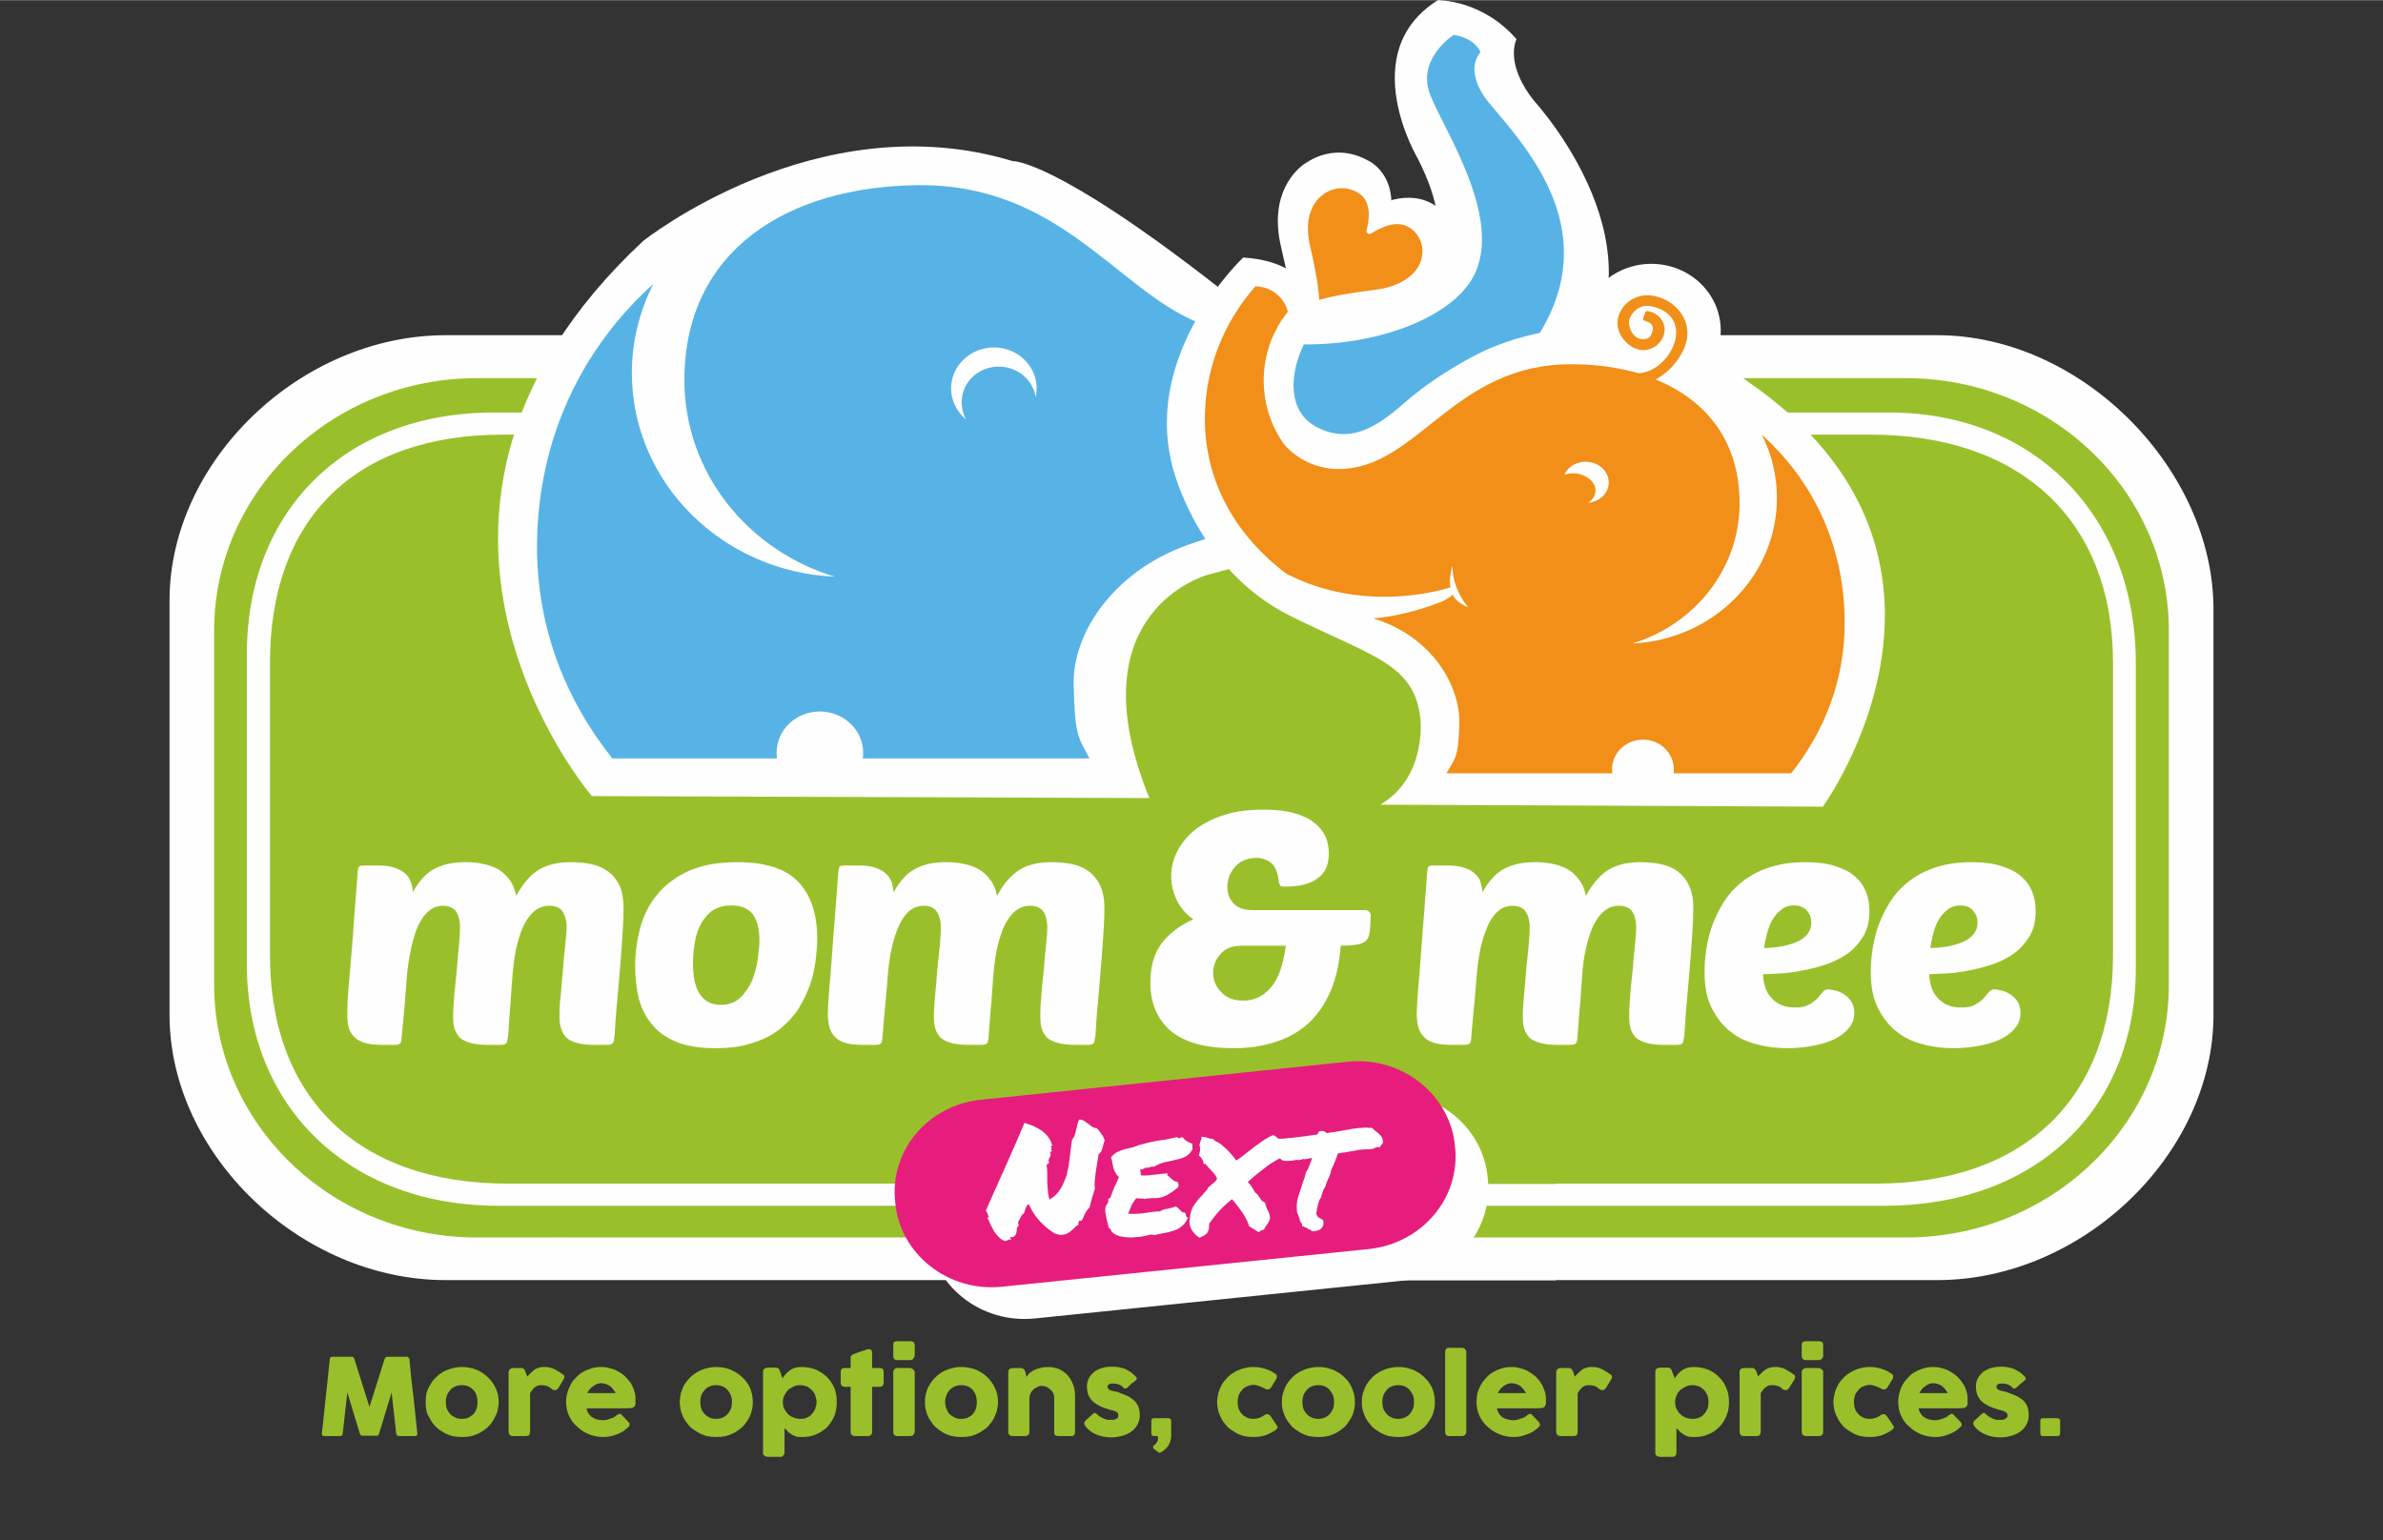
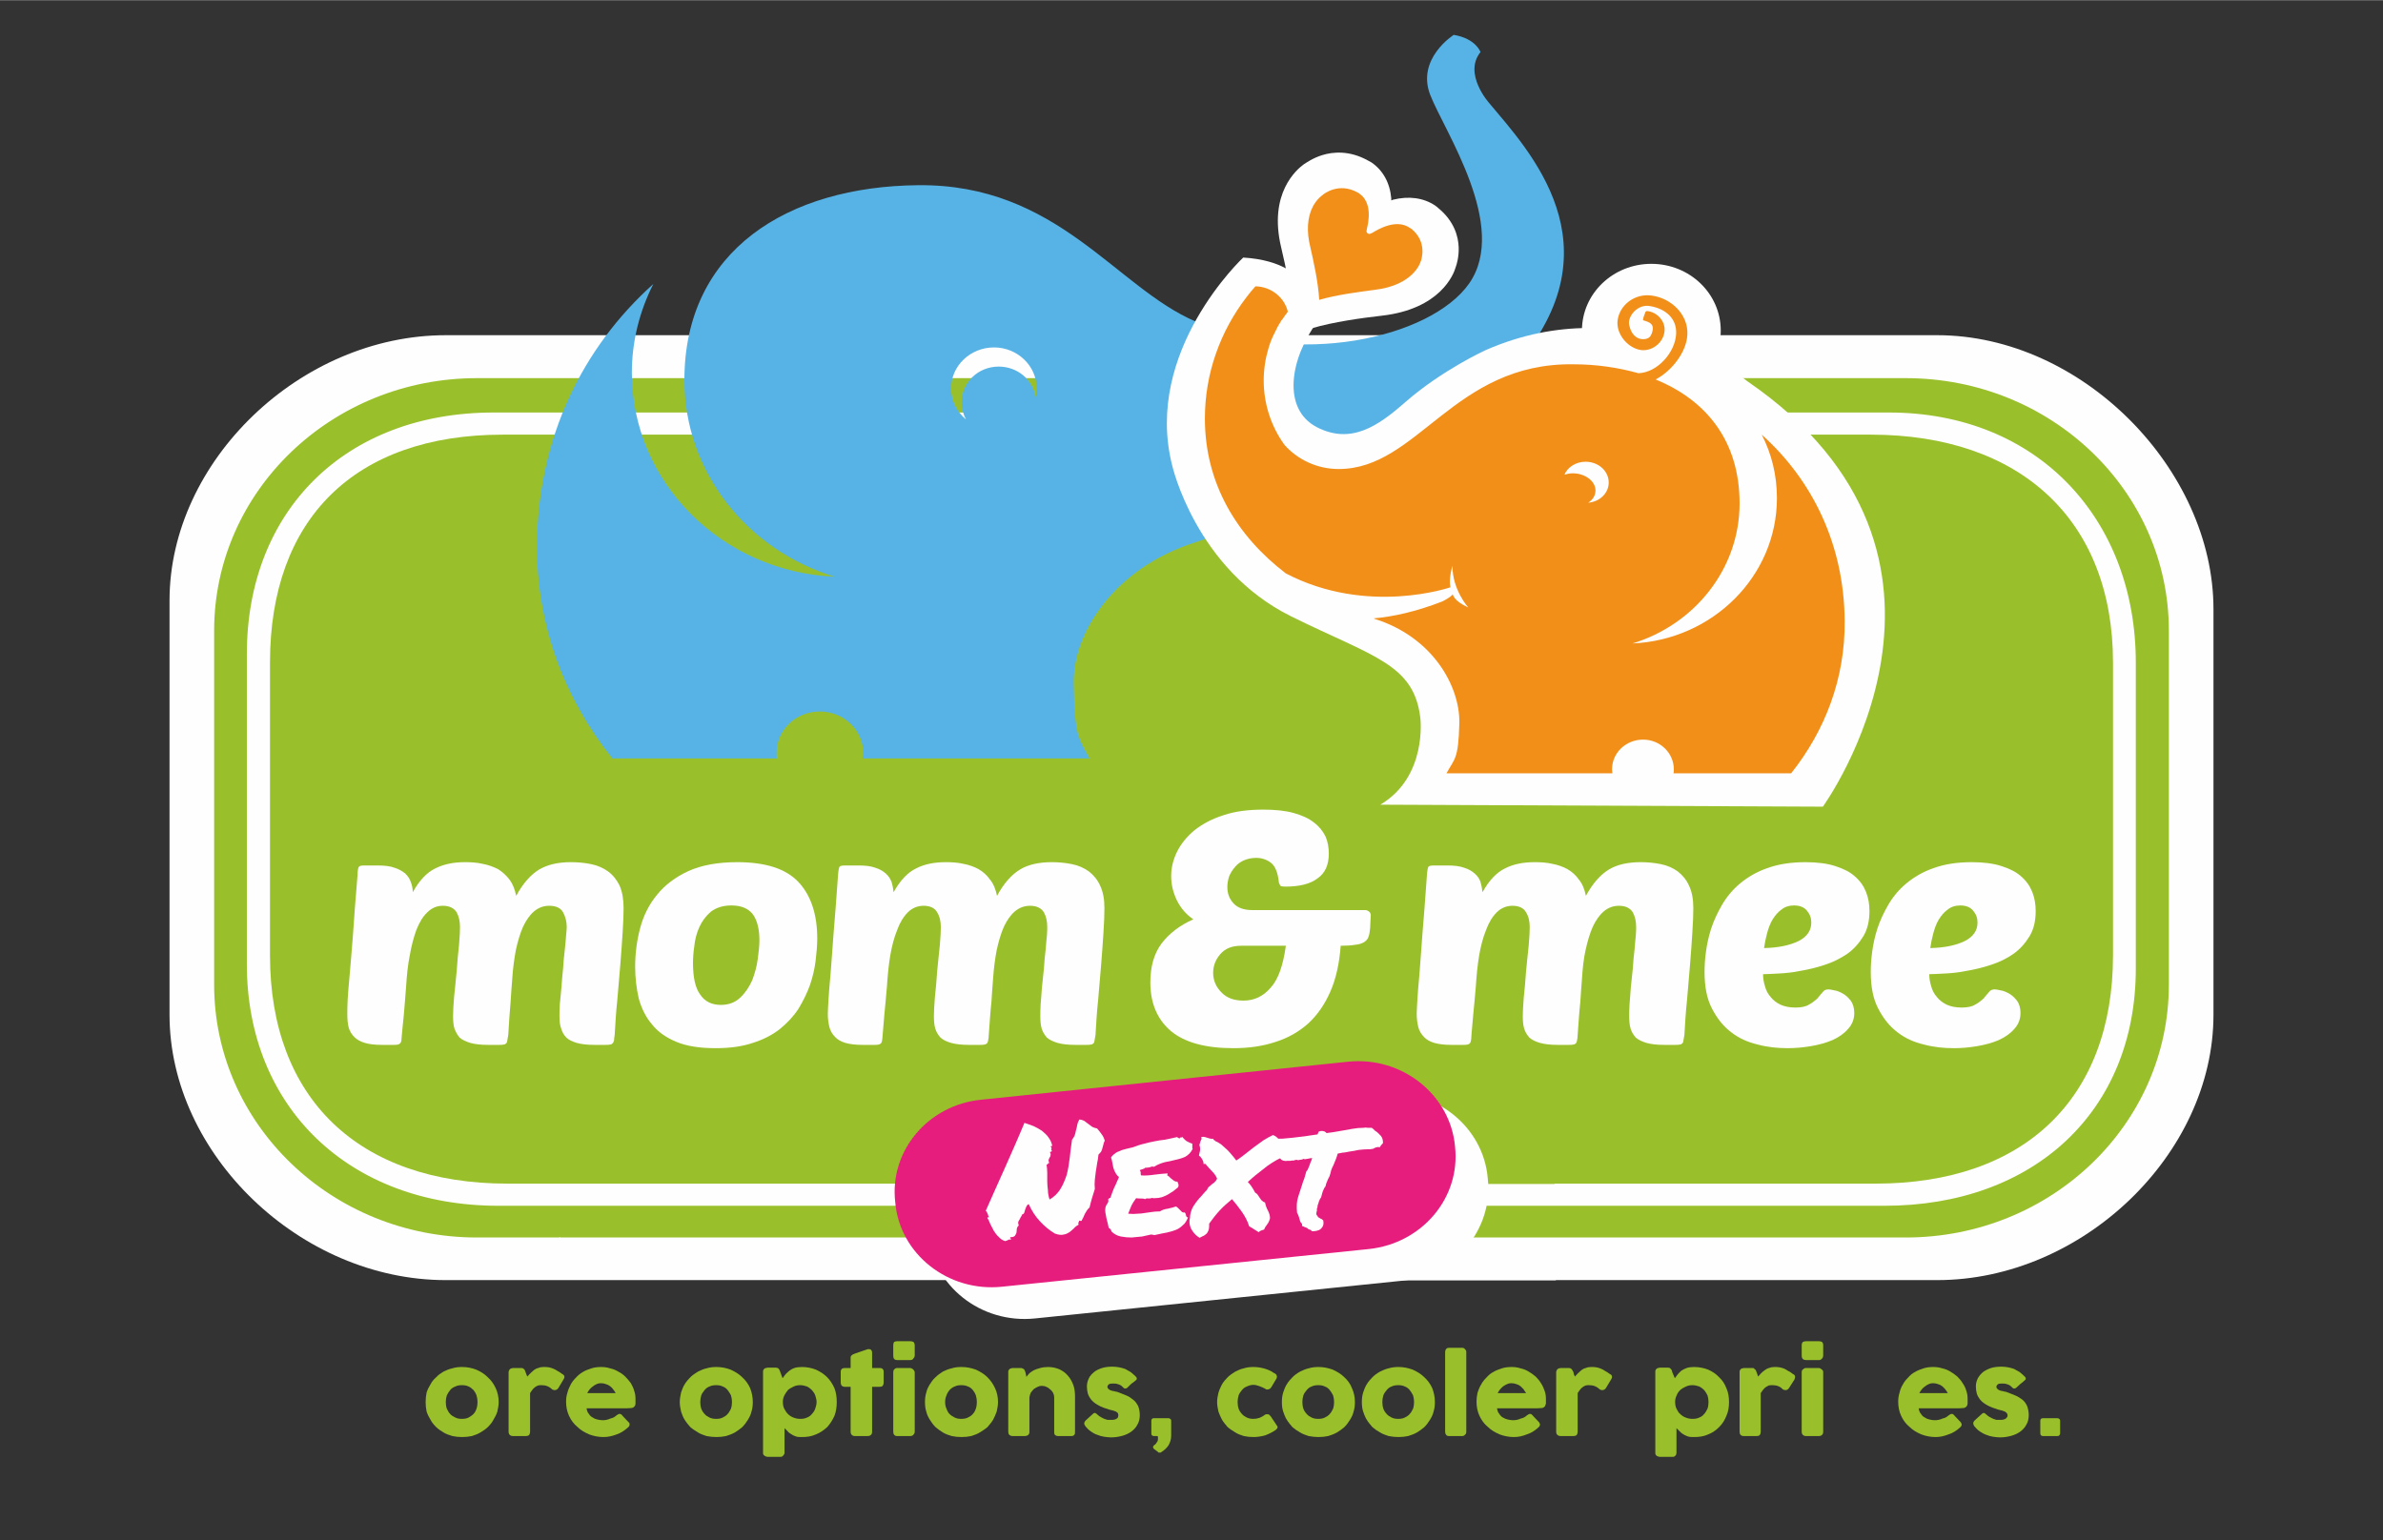
<svg xmlns="http://www.w3.org/2000/svg" viewBox="0 0 72.11 46.61" style="shape-rendering:geometricPrecision; text-rendering:geometricPrecision; image-rendering:optimizeQuality; fill-rule:evenodd; clip-rule:evenodd" version="1.1" height="503px" width="778px" xml:space="preserve">
  <rect x="0" y="0" width="72.11" height="46.61" fill="#333333" stroke="none" />
  <defs>
    <style type="text/css">
   
    .fil6 {fill:none}
    .fil2 {fill:#FEFEFE}
    .fil3 {fill:#57B3E5}
    .fil0 {fill:#FEFEFE;fill-rule:nonzero}
    .fil4 {fill:#F28F19;fill-rule:nonzero}
    .fil5 {fill:#E61D7D;fill-rule:nonzero}
    .fil1 {fill:#99C02A;fill-rule:nonzero}
   
  </style>
  </defs>
  <g id="Layer_x0020_1">
    <g id="_3137502717232">
      <path d="M38.38 38.75l8.7 0 0 -0.01 9.07 0 1.25 0 1.22 0c4.39,0 8.36,-3.81 8.36,-8.03l0 -12.28c0,-4.22 -3.97,-8.29 -8.36,-8.29l-1.22 0 -1.25 0 -40.11 0c-0.01,0 -0.02,0 -0.04,0 -0.01,0 -0.03,0 -0.04,0l-2.47 0c-4.4,0 -8.36,3.81 -8.36,8.03l0 12.54c0,4.22 3.96,8.03 8.36,8.03l2.47 0c0.01,0 0.03,0 0.04,0 0.02,0 0.03,0 0.04,0l13.27 0 0 0.01 5.29 0 3.78 0z" class="fil0" />
      <path d="M56.61 13.15l-2.91 0 -1.28 0 -32.78 0c-0.01,0 -0.03,0 -0.04,0 -0.02,0 -0.17,0 -0.18,0l-4.2 0c-4.51,0 -7.05,2.57 -7.05,6.9l0 8.86c0,4.33 2.68,6.91 7.19,6.91l4.19 0c0.02,0 0.03,0 0.05,0 0.01,0 0.03,0 0.04,0l9.5 0 0 0.01 5.42 0 3.88 0 8.6 0 0 -0.01 5.51 0 1.28 0 2.92 0c4.51,0 7.19,-2.58 7.19,-6.91l0 -8.86c0,-4.33 -2.82,-6.9 -7.33,-6.9z" class="fil1" />
      <path d="M64.63 29.31c0,4.33 -3.1,7.18 -7.6,7.18l-2.23 0 -1.28 0 -6.48 0 0 0 -8.6 0 -3.88 0 -5.42 0 0 0 -10.47 0c-0.01,0 -0.03,0 -0.04,0 -0.02,0 -0.03,0 -0.05,0l-3.5 0c-4.51,0 -7.61,-2.98 -7.61,-7.31l0 -9.39c0,-4.33 2.97,-7.31 7.47,-7.31l3.64 0c0.02,0 0.03,0 0.05,0 0.01,0 0.03,0 0.04,0l34.85 0 1.28 0 2.36 0c4.51,0 7.47,3.24 7.47,7.57l0 9.26zm-6.96 -17.87l-1.22 0 -1.24 0 -38.22 0c-0.02,0 -0.03,0 -0.04,0 -0.02,0 -0.03,0 -0.05,0l-2.47 0c-4.39,0 -7.95,3.42 -7.95,7.64l0 10.72c0,4.22 3.56,7.65 7.95,7.65l2.47 0c0.02,0 0.03,-0.01 0.05,-0.01 0.01,0.01 0.02,0.01 0.04,0.01l12.32 0 0 0 5.29 0 3.78 0 8.7 0 0 0 8.13 0 1.24 0 1.22 0c4.4,0 7.96,-3.43 7.96,-7.65l0 -10.72c0,-4.22 -3.56,-7.64 -7.96,-7.64z" class="fil1" />
      <path d="M12.29 29.84c-0.02,0.31 -0.05,0.6 -0.07,0.87 -0.03,0.27 -0.05,0.51 -0.07,0.72 0,0.08 -0.02,0.13 -0.05,0.15 -0.03,0.03 -0.08,0.04 -0.17,0.04l-0.37 0c-0.22,0 -0.39,-0.02 -0.52,-0.06 -0.14,-0.04 -0.24,-0.1 -0.32,-0.18 -0.08,-0.08 -0.14,-0.18 -0.17,-0.29 -0.03,-0.12 -0.04,-0.25 -0.04,-0.41 0,-0.09 0,-0.23 0.01,-0.42 0.01,-0.18 0.03,-0.43 0.06,-0.75 0.03,-0.32 0.06,-0.72 0.1,-1.21 0.03,-0.49 0.08,-1.1 0.14,-1.83 0,-0.14 0.02,-0.23 0.05,-0.25 0.02,-0.02 0.07,-0.03 0.16,-0.03l0.4 0c0.21,0 0.38,0.02 0.51,0.07 0.13,0.04 0.23,0.1 0.32,0.17 0.08,0.08 0.14,0.16 0.17,0.26 0.04,0.1 0.06,0.2 0.06,0.31 0.2,-0.36 0.43,-0.6 0.68,-0.72 0.26,-0.13 0.55,-0.19 0.9,-0.19 0.18,0 0.36,0.01 0.53,0.05 0.17,0.03 0.33,0.09 0.47,0.16 0.13,0.08 0.25,0.19 0.35,0.32 0.09,0.12 0.16,0.29 0.2,0.49 0.21,-0.39 0.45,-0.65 0.7,-0.8 0.26,-0.15 0.57,-0.22 0.96,-0.22 0.21,0 0.42,0.02 0.61,0.06 0.2,0.04 0.37,0.12 0.51,0.22 0.15,0.11 0.26,0.25 0.35,0.43 0.08,0.19 0.12,0.41 0.12,0.68 0,0.21 -0.01,0.46 -0.03,0.75 -0.02,0.3 -0.04,0.62 -0.07,0.97 -0.03,0.34 -0.06,0.7 -0.09,1.06 -0.04,0.37 -0.06,0.72 -0.08,1.06 -0.01,0.07 -0.02,0.13 -0.02,0.17 -0.01,0.03 -0.02,0.06 -0.04,0.08 -0.02,0.02 -0.04,0.04 -0.08,0.04 -0.03,0.01 -0.08,0.01 -0.14,0.01l-0.33 0c-0.22,0 -0.4,-0.02 -0.54,-0.06 -0.13,-0.04 -0.24,-0.09 -0.31,-0.16 -0.08,-0.08 -0.13,-0.17 -0.16,-0.28 -0.04,-0.1 -0.05,-0.23 -0.05,-0.37 0,-0.08 0,-0.2 0.01,-0.36 0.02,-0.16 0.03,-0.33 0.05,-0.52 0.01,-0.18 0.03,-0.37 0.05,-0.57 0.01,-0.2 0.03,-0.38 0.05,-0.55 0.02,-0.17 0.03,-0.31 0.04,-0.44 0.01,-0.12 0.02,-0.21 0.02,-0.25 0,-0.17 -0.04,-0.32 -0.11,-0.45 -0.07,-0.13 -0.21,-0.2 -0.42,-0.2 -0.18,0 -0.33,0.06 -0.46,0.17 -0.13,0.11 -0.24,0.27 -0.33,0.46 -0.09,0.2 -0.16,0.44 -0.22,0.71 -0.05,0.27 -0.09,0.56 -0.11,0.88 -0.02,0.2 -0.03,0.44 -0.05,0.7 -0.02,0.26 -0.05,0.59 -0.07,0.99 -0.01,0.07 -0.02,0.13 -0.03,0.17 0,0.03 -0.01,0.06 -0.03,0.08 -0.02,0.02 -0.04,0.04 -0.08,0.04 -0.03,0.01 -0.08,0.01 -0.14,0.01l-0.33 0c-0.22,0 -0.4,-0.02 -0.54,-0.06 -0.13,-0.04 -0.24,-0.09 -0.32,-0.16 -0.07,-0.08 -0.12,-0.17 -0.16,-0.28 -0.03,-0.1 -0.04,-0.23 -0.04,-0.37 0,-0.13 0.01,-0.32 0.03,-0.57 0.03,-0.26 0.05,-0.52 0.08,-0.8 0.02,-0.27 0.04,-0.53 0.07,-0.78 0.02,-0.24 0.03,-0.42 0.03,-0.54 0,-0.17 -0.03,-0.32 -0.1,-0.45 -0.08,-0.13 -0.22,-0.2 -0.42,-0.2 -0.19,0 -0.34,0.07 -0.47,0.2 -0.14,0.13 -0.24,0.31 -0.33,0.53 -0.08,0.22 -0.15,0.48 -0.2,0.77 -0.06,0.3 -0.09,0.61 -0.11,0.93z" class="fil0" />
      <path d="M22.13 27.4c-0.26,0 -0.46,0.07 -0.62,0.19 -0.15,0.13 -0.27,0.29 -0.35,0.47 -0.08,0.18 -0.13,0.37 -0.15,0.57 -0.03,0.2 -0.04,0.37 -0.04,0.51 0,0.44 0.07,0.76 0.22,0.96 0.14,0.21 0.35,0.31 0.62,0.31 0.24,0 0.43,-0.07 0.59,-0.22 0.15,-0.14 0.27,-0.32 0.36,-0.52 0.08,-0.21 0.14,-0.42 0.17,-0.65 0.03,-0.22 0.05,-0.41 0.05,-0.56 0,-0.33 -0.06,-0.59 -0.19,-0.78 -0.13,-0.18 -0.35,-0.28 -0.66,-0.28zm-0.48 4.32c-0.47,0 -0.87,-0.06 -1.18,-0.19 -0.31,-0.13 -0.56,-0.3 -0.74,-0.53 -0.19,-0.22 -0.32,-0.49 -0.4,-0.78 -0.07,-0.3 -0.11,-0.63 -0.11,-0.97 0,-0.39 0.05,-0.78 0.15,-1.16 0.1,-0.38 0.27,-0.72 0.51,-1.01 0.24,-0.3 0.56,-0.54 0.95,-0.72 0.4,-0.18 0.89,-0.27 1.48,-0.27 0.86,0 1.48,0.2 1.86,0.61 0.37,0.4 0.56,0.97 0.56,1.7 0,0.21 -0.02,0.43 -0.05,0.68 -0.03,0.25 -0.09,0.49 -0.17,0.73 -0.09,0.25 -0.21,0.49 -0.35,0.72 -0.15,0.23 -0.34,0.43 -0.56,0.61 -0.23,0.18 -0.5,0.32 -0.82,0.42 -0.32,0.11 -0.7,0.16 -1.13,0.16z" class="fil0" />
      <path d="M26.84 29.84c-0.03,0.31 -0.05,0.6 -0.08,0.87 -0.02,0.27 -0.04,0.51 -0.06,0.72 -0.01,0.08 -0.02,0.13 -0.05,0.15 -0.03,0.03 -0.09,0.04 -0.17,0.04l-0.38 0c-0.21,0 -0.38,-0.02 -0.52,-0.06 -0.13,-0.04 -0.24,-0.1 -0.31,-0.18 -0.08,-0.08 -0.14,-0.18 -0.17,-0.29 -0.03,-0.12 -0.05,-0.25 -0.05,-0.41 0,-0.09 0.01,-0.23 0.02,-0.42 0.01,-0.18 0.03,-0.43 0.06,-0.75 0.02,-0.32 0.06,-0.72 0.09,-1.21 0.04,-0.49 0.09,-1.1 0.14,-1.83 0.01,-0.14 0.03,-0.23 0.05,-0.25 0.03,-0.02 0.08,-0.03 0.17,-0.03l0.4 0c0.21,0 0.38,0.02 0.51,0.07 0.13,0.04 0.23,0.1 0.31,0.17 0.09,0.08 0.14,0.16 0.18,0.26 0.03,0.1 0.05,0.2 0.06,0.31 0.2,-0.36 0.43,-0.6 0.68,-0.72 0.25,-0.13 0.55,-0.19 0.9,-0.19 0.18,0 0.36,0.01 0.53,0.05 0.17,0.03 0.33,0.09 0.46,0.16 0.14,0.08 0.26,0.19 0.35,0.32 0.1,0.12 0.17,0.29 0.21,0.49 0.21,-0.39 0.45,-0.65 0.7,-0.8 0.25,-0.15 0.57,-0.22 0.96,-0.22 0.21,0 0.41,0.02 0.61,0.06 0.2,0.04 0.37,0.12 0.51,0.22 0.14,0.11 0.26,0.25 0.34,0.43 0.09,0.19 0.13,0.41 0.13,0.68 0,0.21 -0.01,0.46 -0.03,0.75 -0.02,0.3 -0.04,0.62 -0.07,0.97 -0.03,0.34 -0.06,0.7 -0.09,1.06 -0.04,0.37 -0.06,0.72 -0.08,1.06 -0.01,0.07 -0.02,0.13 -0.03,0.17 0,0.03 -0.01,0.06 -0.03,0.08 -0.02,0.02 -0.04,0.04 -0.08,0.04 -0.03,0.01 -0.08,0.01 -0.14,0.01l-0.33 0c-0.22,0 -0.4,-0.02 -0.54,-0.06 -0.13,-0.04 -0.24,-0.09 -0.32,-0.16 -0.07,-0.08 -0.13,-0.17 -0.16,-0.28 -0.03,-0.1 -0.04,-0.23 -0.04,-0.37 0,-0.08 0,-0.2 0.01,-0.36 0.01,-0.16 0.03,-0.33 0.04,-0.52 0.02,-0.18 0.04,-0.37 0.06,-0.57 0.01,-0.2 0.03,-0.38 0.05,-0.55 0.01,-0.17 0.03,-0.31 0.04,-0.44 0.01,-0.12 0.01,-0.21 0.01,-0.25 0,-0.17 -0.03,-0.32 -0.1,-0.45 -0.08,-0.13 -0.22,-0.2 -0.42,-0.2 -0.18,0 -0.33,0.06 -0.46,0.17 -0.13,0.11 -0.24,0.27 -0.33,0.46 -0.09,0.2 -0.16,0.44 -0.22,0.71 -0.05,0.27 -0.09,0.56 -0.11,0.88 -0.02,0.2 -0.03,0.44 -0.05,0.7 -0.03,0.26 -0.05,0.59 -0.08,0.99 0,0.07 -0.01,0.13 -0.02,0.17 0,0.03 -0.02,0.06 -0.03,0.08 -0.02,0.02 -0.05,0.04 -0.08,0.04 -0.03,0.01 -0.08,0.01 -0.14,0.01l-0.33 0c-0.22,0 -0.4,-0.02 -0.54,-0.06 -0.14,-0.04 -0.24,-0.09 -0.32,-0.16 -0.07,-0.08 -0.13,-0.17 -0.16,-0.28 -0.03,-0.1 -0.04,-0.23 -0.04,-0.37 0,-0.13 0.01,-0.32 0.03,-0.57 0.03,-0.26 0.05,-0.52 0.07,-0.8 0.03,-0.27 0.05,-0.53 0.08,-0.78 0.02,-0.24 0.03,-0.42 0.03,-0.54 0,-0.17 -0.03,-0.32 -0.11,-0.45 -0.07,-0.13 -0.21,-0.2 -0.41,-0.2 -0.19,0 -0.35,0.07 -0.48,0.2 -0.13,0.13 -0.24,0.31 -0.32,0.53 -0.09,0.22 -0.16,0.48 -0.21,0.77 -0.05,0.3 -0.08,0.61 -0.1,0.93z" class="fil0" />
      <path d="M36.71 29.44c0,0.23 0.09,0.43 0.25,0.59 0.16,0.17 0.38,0.25 0.67,0.25 0.32,0 0.6,-0.13 0.82,-0.39 0.23,-0.25 0.38,-0.68 0.46,-1.27l-1.35 0c-0.28,0 -0.48,0.08 -0.63,0.25 -0.14,0.16 -0.22,0.35 -0.22,0.57zm1.3 -3.48c-0.14,0 -0.27,0.03 -0.38,0.08 -0.11,0.05 -0.2,0.12 -0.27,0.21 -0.07,0.08 -0.13,0.18 -0.17,0.28 -0.03,0.1 -0.05,0.2 -0.05,0.31 0,0.2 0.06,0.36 0.19,0.5 0.12,0.13 0.31,0.2 0.56,0.2l3.42 0c0.04,0 0.07,0.01 0.11,0.04 0.03,0.02 0.05,0.05 0.06,0.1l-0.02 0.41c-0.01,0.1 -0.02,0.19 -0.05,0.26 -0.02,0.07 -0.07,0.12 -0.13,0.16 -0.07,0.04 -0.15,0.07 -0.27,0.08 -0.11,0.02 -0.26,0.03 -0.44,0.03 -0.04,0.53 -0.14,0.99 -0.31,1.38 -0.17,0.39 -0.39,0.71 -0.67,0.97 -0.28,0.25 -0.61,0.44 -0.99,0.56 -0.39,0.13 -0.81,0.19 -1.28,0.19 -0.84,0 -1.47,-0.17 -1.89,-0.52 -0.41,-0.35 -0.62,-0.84 -0.62,-1.47 0,-0.48 0.11,-0.87 0.34,-1.18 0.23,-0.3 0.55,-0.55 0.96,-0.73 -0.22,-0.15 -0.38,-0.34 -0.5,-0.58 -0.11,-0.23 -0.17,-0.47 -0.17,-0.73 0,-0.25 0.06,-0.5 0.18,-0.74 0.12,-0.24 0.3,-0.46 0.53,-0.65 0.23,-0.18 0.52,-0.34 0.87,-0.45 0.35,-0.12 0.75,-0.17 1.21,-0.17 0.35,0 0.66,0.03 0.91,0.1 0.25,0.07 0.46,0.16 0.62,0.29 0.16,0.12 0.27,0.26 0.35,0.42 0.07,0.16 0.1,0.34 0.1,0.52 0,0.34 -0.11,0.59 -0.34,0.75 -0.22,0.17 -0.55,0.25 -0.98,0.25 -0.08,0 -0.12,-0.01 -0.14,-0.02 -0.01,-0.01 -0.03,-0.05 -0.05,-0.1 -0.03,-0.3 -0.11,-0.5 -0.24,-0.6 -0.13,-0.1 -0.28,-0.15 -0.45,-0.15z" class="fil0" />
      <path d="M44.66 29.84c-0.03,0.31 -0.05,0.6 -0.08,0.87 -0.02,0.27 -0.05,0.51 -0.06,0.72 -0.01,0.08 -0.02,0.13 -0.05,0.15 -0.03,0.03 -0.09,0.04 -0.18,0.04l-0.37 0c-0.21,0 -0.38,-0.02 -0.52,-0.06 -0.13,-0.04 -0.24,-0.1 -0.31,-0.18 -0.08,-0.08 -0.14,-0.18 -0.17,-0.29 -0.03,-0.12 -0.05,-0.25 -0.05,-0.41 0,-0.09 0.01,-0.23 0.02,-0.42 0.01,-0.18 0.03,-0.43 0.06,-0.75 0.02,-0.32 0.06,-0.72 0.09,-1.21 0.04,-0.49 0.09,-1.1 0.14,-1.83 0.01,-0.14 0.03,-0.23 0.05,-0.25 0.03,-0.02 0.08,-0.03 0.17,-0.03l0.4 0c0.21,0 0.37,0.02 0.51,0.07 0.13,0.04 0.23,0.1 0.31,0.17 0.09,0.08 0.15,0.16 0.18,0.26 0.03,0.1 0.05,0.2 0.06,0.31 0.2,-0.36 0.43,-0.6 0.68,-0.72 0.25,-0.13 0.55,-0.19 0.9,-0.19 0.18,0 0.36,0.01 0.53,0.05 0.17,0.03 0.33,0.09 0.46,0.16 0.14,0.08 0.26,0.19 0.35,0.32 0.1,0.12 0.17,0.29 0.21,0.49 0.21,-0.39 0.45,-0.65 0.7,-0.8 0.25,-0.15 0.57,-0.22 0.96,-0.22 0.21,0 0.41,0.02 0.61,0.06 0.2,0.04 0.37,0.12 0.51,0.22 0.14,0.11 0.26,0.25 0.34,0.43 0.09,0.19 0.13,0.41 0.13,0.68 0,0.21 -0.01,0.46 -0.03,0.75 -0.02,0.3 -0.04,0.62 -0.07,0.97 -0.03,0.34 -0.06,0.7 -0.09,1.06 -0.04,0.37 -0.06,0.72 -0.08,1.06 -0.01,0.07 -0.02,0.13 -0.03,0.17 0,0.03 -0.01,0.06 -0.03,0.08 -0.02,0.02 -0.04,0.04 -0.08,0.04 -0.03,0.01 -0.08,0.01 -0.14,0.01l-0.33 0c-0.22,0 -0.4,-0.02 -0.54,-0.06 -0.13,-0.04 -0.24,-0.09 -0.32,-0.16 -0.07,-0.08 -0.13,-0.17 -0.16,-0.28 -0.03,-0.1 -0.04,-0.23 -0.04,-0.37 0,-0.08 0,-0.2 0.01,-0.36 0.01,-0.16 0.03,-0.33 0.04,-0.52 0.02,-0.18 0.04,-0.37 0.06,-0.57 0.01,-0.2 0.03,-0.38 0.05,-0.55 0.01,-0.17 0.03,-0.31 0.04,-0.44 0.01,-0.12 0.01,-0.21 0.01,-0.25 0,-0.17 -0.03,-0.32 -0.1,-0.45 -0.08,-0.13 -0.22,-0.2 -0.42,-0.2 -0.18,0 -0.33,0.06 -0.46,0.17 -0.13,0.11 -0.24,0.27 -0.33,0.46 -0.09,0.2 -0.16,0.44 -0.22,0.71 -0.06,0.27 -0.09,0.56 -0.11,0.88 -0.02,0.2 -0.03,0.44 -0.05,0.7 -0.03,0.26 -0.05,0.59 -0.08,0.99 0,0.07 -0.01,0.13 -0.02,0.17 0,0.03 -0.02,0.06 -0.03,0.08 -0.02,0.02 -0.05,0.04 -0.08,0.04 -0.04,0.01 -0.08,0.01 -0.14,0.01l-0.33 0c-0.22,0 -0.4,-0.02 -0.54,-0.06 -0.14,-0.04 -0.24,-0.09 -0.32,-0.16 -0.07,-0.08 -0.13,-0.17 -0.16,-0.28 -0.03,-0.1 -0.04,-0.23 -0.04,-0.37 0,-0.13 0.01,-0.32 0.03,-0.57 0.03,-0.26 0.05,-0.52 0.07,-0.8 0.03,-0.27 0.05,-0.53 0.08,-0.78 0.02,-0.24 0.03,-0.42 0.03,-0.54 0,-0.17 -0.03,-0.32 -0.11,-0.45 -0.07,-0.13 -0.21,-0.2 -0.41,-0.2 -0.19,0 -0.35,0.07 -0.48,0.2 -0.13,0.13 -0.24,0.31 -0.32,0.53 -0.09,0.22 -0.16,0.48 -0.21,0.77 -0.05,0.3 -0.08,0.61 -0.1,0.93z" class="fil0" />
      <path d="M54.29 27.4c-0.15,0 -0.28,0.04 -0.39,0.13 -0.11,0.08 -0.19,0.18 -0.27,0.31 -0.07,0.12 -0.12,0.26 -0.16,0.41 -0.04,0.15 -0.07,0.3 -0.09,0.44 0.43,-0.01 0.77,-0.08 1.04,-0.21 0.26,-0.13 0.39,-0.32 0.39,-0.56 0,-0.14 -0.04,-0.25 -0.13,-0.36 -0.08,-0.1 -0.21,-0.16 -0.39,-0.16zm1.15 4.08c-0.19,0.08 -0.41,0.14 -0.65,0.18 -0.24,0.04 -0.47,0.06 -0.7,0.06 -0.3,0 -0.6,-0.03 -0.9,-0.11 -0.3,-0.07 -0.57,-0.19 -0.8,-0.37 -0.24,-0.18 -0.43,-0.42 -0.58,-0.71 -0.16,-0.3 -0.23,-0.67 -0.23,-1.12 0,-0.17 0.01,-0.36 0.04,-0.59 0.03,-0.23 0.08,-0.47 0.16,-0.72 0.08,-0.24 0.19,-0.48 0.33,-0.72 0.14,-0.24 0.32,-0.46 0.55,-0.65 0.23,-0.19 0.5,-0.35 0.82,-0.46 0.33,-0.12 0.71,-0.18 1.16,-0.18 0.35,0 0.66,0.04 0.9,0.12 0.25,0.08 0.45,0.18 0.6,0.32 0.15,0.13 0.26,0.29 0.33,0.47 0.07,0.18 0.1,0.37 0.1,0.57 0,0.3 -0.06,0.56 -0.19,0.77 -0.13,0.21 -0.29,0.39 -0.49,0.53 -0.21,0.14 -0.43,0.25 -0.68,0.33 -0.24,0.08 -0.49,0.14 -0.73,0.18 -0.24,0.05 -0.46,0.07 -0.66,0.08 -0.2,0.01 -0.36,0.02 -0.47,0.02 0,0.12 0.02,0.25 0.06,0.37 0.03,0.12 0.09,0.23 0.17,0.32 0.07,0.09 0.17,0.17 0.29,0.23 0.13,0.06 0.28,0.09 0.46,0.09 0.18,0 0.32,-0.03 0.41,-0.09 0.1,-0.05 0.18,-0.12 0.25,-0.18 0.06,-0.07 0.11,-0.14 0.16,-0.19 0.04,-0.06 0.1,-0.09 0.18,-0.09 0.03,0 0.09,0.01 0.18,0.03 0.08,0.01 0.17,0.05 0.26,0.1 0.09,0.05 0.17,0.13 0.24,0.22 0.06,0.09 0.1,0.21 0.1,0.36 0,0.19 -0.06,0.35 -0.19,0.49 -0.12,0.14 -0.28,0.25 -0.48,0.34z" class="fil0" />
      <path d="M59.32 27.4c-0.15,0 -0.28,0.04 -0.39,0.13 -0.11,0.08 -0.19,0.18 -0.27,0.31 -0.07,0.12 -0.12,0.26 -0.16,0.41 -0.04,0.15 -0.07,0.3 -0.09,0.44 0.43,-0.01 0.77,-0.08 1.04,-0.21 0.26,-0.13 0.39,-0.32 0.39,-0.56 0,-0.14 -0.04,-0.25 -0.13,-0.36 -0.08,-0.1 -0.21,-0.16 -0.39,-0.16zm-0.2 4.32c-0.3,0 -0.6,-0.03 -0.9,-0.11 -0.3,-0.07 -0.57,-0.19 -0.8,-0.37 -0.24,-0.18 -0.43,-0.42 -0.58,-0.71 -0.16,-0.3 -0.23,-0.67 -0.23,-1.12 0,-0.17 0.01,-0.36 0.04,-0.59 0.03,-0.23 0.08,-0.47 0.16,-0.72 0.08,-0.24 0.19,-0.48 0.33,-0.72 0.14,-0.24 0.32,-0.46 0.55,-0.65 0.23,-0.19 0.5,-0.35 0.82,-0.46 0.33,-0.12 0.71,-0.18 1.16,-0.18 0.35,0 0.66,0.04 0.9,0.12 0.25,0.08 0.45,0.18 0.6,0.32 0.15,0.13 0.26,0.29 0.33,0.47 0.07,0.18 0.1,0.37 0.1,0.57 0,0.3 -0.06,0.56 -0.19,0.77 -0.13,0.21 -0.29,0.39 -0.49,0.53 -0.2,0.14 -0.43,0.25 -0.68,0.33 -0.24,0.08 -0.49,0.14 -0.73,0.18 -0.24,0.05 -0.46,0.07 -0.66,0.08 -0.2,0.01 -0.36,0.02 -0.47,0.02 0,0.12 0.02,0.25 0.06,0.37 0.03,0.12 0.09,0.23 0.17,0.32 0.07,0.09 0.17,0.17 0.29,0.23 0.13,0.06 0.28,0.09 0.46,0.09 0.18,0 0.32,-0.03 0.41,-0.09 0.1,-0.05 0.18,-0.12 0.25,-0.18 0.06,-0.07 0.11,-0.14 0.16,-0.19 0.04,-0.06 0.1,-0.09 0.18,-0.09 0.03,0 0.09,0.01 0.18,0.03 0.08,0.01 0.17,0.05 0.26,0.1 0.09,0.05 0.17,0.13 0.24,0.22 0.06,0.09 0.1,0.21 0.1,0.36 0,0.19 -0.06,0.35 -0.19,0.49 -0.12,0.14 -0.28,0.25 -0.48,0.34 -0.19,0.08 -0.41,0.14 -0.65,0.18 -0.24,0.04 -0.47,0.06 -0.7,0.06z" class="fil0" />
      <path d="M52.07 10c0,1.11 -0.94,2.02 -2.1,2.02 -1.16,0 -2.1,-0.91 -2.1,-2.02 0,-1.12 0.94,-2.02 2.1,-2.02 1.16,0 2.1,0.9 2.1,2.02z" class="fil0" />
-       <path d="M34.78 24.15l-16.87 -0.06c0,0 -7.32,-8.52 1.55,-16.8 0,0 5.27,-4.21 11.18,-2.42 0,0 1.24,-0.08 6.23,3.82 0,0 2.84,1.82 6.12,-0.31 0,0 1.27,-0.94 -0.09,-3.59 0,0 -1.91,-3.21 0.61,-4.79 0,0 1.34,-0.02 2.38,1.18 0,0 -0.39,0.74 0.56,1.9 0,0 4.21,4.59 1.07,8.2 0,0 -2.9,4 -11,6.12 0,0 -4.04,1.11 -1.74,6.75z" class="fil2" />
      <path d="M31.34 12.02c-0.08,-0.53 -0.55,-0.93 -1.12,-0.93 -0.62,0 -1.12,0.48 -1.12,1.08 0,0.19 0.05,0.37 0.13,0.52 -0.27,-0.23 -0.45,-0.56 -0.45,-0.94 0,-0.68 0.58,-1.24 1.3,-1.24 0.71,0 1.29,0.56 1.29,1.24 0,0.09 -0.01,0.18 -0.03,0.27zm13.72 -8.91c0,0 -0.79,-0.88 -0.26,-1.54 0,0 -0.14,-0.41 -0.81,-0.52 0,0 -1.14,0.72 -0.71,1.82 0.43,1.1 2.38,3.97 1.18,5.7 -1.18,1.69 -5.29,2.54 -8.27,1.16 0,0 0,0 0,0 -2.43,-1.03 -4.18,-4.18 -8.42,-4.13 -3.92,0.04 -7.06,1.96 -7.06,5.9 0,2.79 1.91,5.15 4.55,5.95 -3.42,-0.15 -6.14,-2.86 -6.14,-6.17 0,-0.97 0.24,-1.88 0.65,-2.69 -2.14,1.92 -3.49,4.65 -3.52,7.87 -0.02,2.5 0.86,4.71 2.28,6.49l4.98 0c-0.01,-0.05 -0.01,-0.11 -0.01,-0.17 0,-0.69 0.58,-1.25 1.31,-1.25 0.72,0 1.31,0.56 1.31,1.25 0,0.06 -0.01,0.12 -0.01,0.17l6.86 0c-0.34,-0.64 -0.45,-0.67 -0.48,-2.24 -0.04,-1.57 1.25,-3.53 3.68,-4.3 0.52,-0.17 1.02,-0.36 1.5,-0.58 -0.02,-0.02 -0.04,-0.05 -0.06,-0.07 0.59,-0.02 1.1,-0.11 1.9,-0.53 0,0 0.53,-0.55 -0.63,-0.23 -1.38,0.38 -1.49,-0.32 -1.26,-0.59 0,0 -0.27,0 1.26,-0.17 0.86,-0.1 4.09,0.17 6.98,-3.17 3.16,-3.64 0.4,-6.52 -0.8,-7.96z" class="fil3" />
      <path d="M41.77 24.35l13.39 0.06c0,0 5.48,-7.55 -2.29,-12.88 0,0 -3.49,-2.87 -7.91,-0.94 0,0 -1.32,0.6 -2.44,1.58 -0.82,0.72 -1.64,1.29 -2.68,0.75 -1.04,-0.55 -0.82,-2.05 0.03,-3.2 0,0 0.12,-1.79 -2.25,-1.93 0,0 -3.03,2.83 -2.15,6.29 0,0 0.71,3.14 3.6,4.57 2.49,1.23 3.72,1.44 3.91,3.08 0,0 0.22,1.77 -1.21,2.62z" class="fil2" />
      <path d="M44.05 8.08c0.03,-0.08 0.1,-0.31 0.09,-0.6 -0.01,-0.32 -0.13,-0.79 -0.62,-1.19 -0.03,-0.03 -0.06,-0.05 -0.1,-0.08 -0.35,-0.23 -0.79,-0.29 -1.27,-0.17 -0.01,0.01 -0.03,0.01 -0.05,0.02 0,-0.02 0,-0.04 0,-0.06 -0.04,-0.47 -0.25,-0.85 -0.6,-1.09 -0.04,-0.02 -0.07,-0.04 -0.11,-0.06 -0.56,-0.31 -1.06,-0.26 -1.38,-0.16 -0.29,0.09 -0.48,0.23 -0.56,0.28 -0.19,0.14 -1.08,0.86 -0.68,2.52 0.14,0.58 0.31,1.41 0.34,2.04 0,0.01 0,0.02 0,0.03 0,0 0,0 0,0l0.03 0.38c0.01,0.04 0.02,0.07 0.05,0.08 0.03,0.02 0.07,0.03 0.1,0.02 0.02,-0.01 0.24,-0.06 0.38,-0.1 0,0 0,0 0,0 0.01,0 0.02,0 0.03,-0.01 0.63,-0.19 1.5,-0.31 2.11,-0.38 1.77,-0.2 2.18,-1.25 2.24,-1.47z" class="fil0" />
      <path d="M39.92 9.07c0.52,-0.15 1.19,-0.24 1.66,-0.3 1.22,-0.14 1.41,-0.86 1.41,-0.86 0,-0.01 0,-0.01 0.01,-0.02 0,-0.02 0.21,-0.56 -0.29,-0.97 -0.02,-0.01 -0.03,-0.02 -0.05,-0.03 -0.41,-0.28 -0.95,0.04 -1.13,0.15 -0.02,0.01 -0.03,0.02 -0.05,0.02 -0.03,0.02 -0.06,0.02 -0.09,0 -0.03,-0.02 -0.04,-0.05 -0.04,-0.08 0.01,-0.01 0.01,-0.03 0.01,-0.05 0.05,-0.2 0.18,-0.8 -0.23,-1.08 -0.01,-0.01 -0.03,-0.02 -0.05,-0.03 -0.57,-0.32 -1.03,0.05 -1.05,0.07 0,0 0,0.01 -0.01,0.01 0,0 -0.16,0.1 -0.29,0.34 -0.17,0.33 -0.2,0.75 -0.08,1.23 0.1,0.44 0.24,1.07 0.27,1.6z" class="fil4" />
      <path d="M48.06 15.21c0.14,-0.09 0.22,-0.22 0.22,-0.37 0,-0.28 -0.31,-0.52 -0.69,-0.52 -0.09,0 -0.17,0.02 -0.25,0.04 0.1,-0.23 0.35,-0.39 0.64,-0.39 0.39,0 0.7,0.28 0.7,0.63 0,0.32 -0.27,0.58 -0.62,0.61zm7.76 3.56c-0.02,-2.3 -0.98,-4.25 -2.51,-5.62 0.3,0.58 0.46,1.23 0.46,1.92 0,2.36 -1.94,4.29 -4.37,4.4 1.87,-0.57 3.24,-2.25 3.24,-4.24 0,-1.9 -1.02,-3.13 -2.54,-3.75 0.51,-0.27 0.94,-0.85 0.96,-1.36 0.03,-0.6 -0.48,-1.1 -1.08,-1.18 -0.5,-0.07 -0.96,0.27 -1.03,0.74 -0.06,0.4 0.29,0.85 0.71,0.91 0.35,0.04 0.69,-0.24 0.71,-0.59 0.02,-0.29 -0.22,-0.55 -0.51,-0.59 -0.04,-0.01 -0.08,0.02 -0.08,0.06 -0.01,0.03 -0.09,0.21 -0.05,0.22 0.2,0.06 0.31,0.11 0.28,0.3 -0.04,0.18 -0.1,0.26 -0.27,0.27 -0.2,0.01 -0.38,-0.13 -0.44,-0.43 -0.06,-0.25 0.25,-0.65 0.64,-0.57 0.46,0.08 0.8,0.37 0.78,0.83 -0.02,0.56 -0.56,1.18 -1.14,1.2 -0.61,-0.17 -1.27,-0.27 -1.97,-0.27 -3.62,-0.05 -4.7,3.17 -7.1,3.17 -0.65,0 -1.24,-0.28 -1.64,-0.73 -0.4,-0.55 -0.63,-1.23 -0.63,-1.95 0,-0.33 0.05,-0.66 0.14,-0.96l0 0c0.05,-0.18 0.12,-0.35 0.21,-0.52l0.01 -0.02c0.03,-0.07 0.07,-0.14 0.11,-0.21l0.01 -0.01 0 0 0.01 -0.02 0 0c0.01,-0.02 0.03,-0.05 0.04,-0.07l0.01 -0.01 0.01 -0.01 0 -0.01 0.02 -0.02 0.01 -0.01c0.04,-0.07 0.1,-0.14 0.15,-0.21 -0.1,-0.43 -0.5,-0.76 -0.98,-0.77 -0.1,0.11 -0.19,0.22 -0.28,0.34l0 0c-0.78,1.02 -1.25,2.29 -1.25,3.66 0,1.97 0.97,3.56 2.45,4.69 2.47,1.29 4.98,0.42 4.98,0.42 -0.06,-0.26 0.06,-0.65 0.06,-0.65 0,0.73 0.48,1.26 0.48,1.26 -0.45,-0.2 -0.47,-0.4 -0.47,-0.4 -0.05,0.09 -0.32,0.22 -0.32,0.22 -0.8,0.31 -1.49,0.46 -2.07,0.51 0.01,0.01 0.02,0.01 0.04,0.02 1.74,0.55 2.57,2.03 2.55,3.15 -0.03,1.11 -0.14,1.06 -0.39,1.52l5.02 0c0,-0.04 -0.01,-0.08 -0.01,-0.12 0,-0.5 0.42,-0.9 0.94,-0.9 0.51,0 0.93,0.4 0.93,0.9 0,0.04 0,0.08 -0.01,0.12l3.56 0c1.01,-1.27 1.64,-2.85 1.62,-4.63z" class="fil4" />
      <path d="M42.42 38.76l-11.1 1.14c-1.64,0.17 -3.1,-0.99 -3.24,-2.57 -0.17,-1.54 0.99,-2.93 2.6,-3.09l11.11 -1.15c1.63,-0.17 3.1,1 3.23,2.57 0.17,1.55 -0.99,2.93 -2.6,3.1z" class="fil0" />
      <path d="M41.42 37.8l-11.1 1.14c-1.63,0.17 -3.1,-0.99 -3.23,-2.56 -0.18,-1.55 0.99,-2.94 2.6,-3.1l11.1 -1.15c1.64,-0.17 3.1,1 3.24,2.57 0.17,1.55 -1,2.93 -2.61,3.1z" class="fil5" />
      <path d="M30.83 37.08c-0.03,0.03 -0.05,0.06 -0.06,0.1 0,0.04 -0.01,0.08 -0.01,0.12 -0.01,0.04 -0.03,0.07 -0.05,0.1 -0.03,0.03 -0.07,0.04 -0.13,0.04 -0.02,0.02 -0.02,0.03 -0.01,0.03 0.01,0 0.02,0.02 0.03,0.04 -0.05,0 -0.08,0 -0.1,0.02 -0.02,0.01 -0.05,0.02 -0.08,0.03 -0.07,-0.02 -0.14,-0.06 -0.19,-0.12 -0.06,-0.05 -0.11,-0.12 -0.15,-0.18 -0.04,-0.07 -0.07,-0.14 -0.11,-0.21 -0.03,-0.08 -0.06,-0.14 -0.09,-0.19 0,-0.01 0,-0.02 0.01,-0.02 0.02,0 0.03,0 0.04,0 -0.02,-0.03 -0.03,-0.06 -0.04,-0.1 -0.02,-0.04 -0.03,-0.07 -0.06,-0.1 0.09,-0.2 0.18,-0.41 0.28,-0.63 0.1,-0.22 0.2,-0.44 0.3,-0.67 0.1,-0.22 0.2,-0.45 0.3,-0.68 0.1,-0.23 0.2,-0.46 0.29,-0.68 0.1,0.03 0.19,0.07 0.28,0.1 0.09,0.04 0.17,0.09 0.25,0.14 0.07,0.06 0.14,0.12 0.19,0.19 0.06,0.08 0.1,0.16 0.12,0.26 -0.01,0.01 -0.02,0.02 -0.03,0.02 -0.01,-0.01 -0.02,-0.01 -0.02,0.01 0.02,0.01 0.03,0.03 0.03,0.04 0,0 0,0.01 0,0.02 -0.01,0.01 -0.01,0.02 -0.01,0.03 0,0.01 0.01,0.03 0.03,0.05 -0.02,0 -0.03,0 -0.03,0.01 -0.01,0.01 -0.02,0.01 -0.04,0.01 0.02,0.04 0.03,0.07 0.02,0.1 0,0.02 -0.01,0.05 -0.03,0.07 -0.01,0.02 -0.02,0.04 -0.03,0.07 0,0.02 0,0.05 0.02,0.1 -0.02,0 -0.03,0 -0.03,0 0,0.01 -0.01,0.01 -0.01,0.02 -0.01,0.01 -0.01,0.01 -0.01,0.02 -0.01,0 -0.02,0 -0.03,0 0.01,0.08 0.02,0.17 0.02,0.25 0,0.09 0,0.17 0,0.26 0,0.09 0.01,0.18 0.02,0.27 0,0.09 0.02,0.19 0.05,0.28 0.14,-0.08 0.25,-0.19 0.33,-0.32 0.08,-0.13 0.14,-0.28 0.19,-0.43 0.04,-0.16 0.07,-0.33 0.09,-0.51 0.02,-0.18 0.04,-0.36 0.07,-0.55 0.03,-0.04 0.06,-0.08 0.08,-0.13 0.02,-0.05 0.03,-0.11 0.04,-0.16 0.02,-0.06 0.03,-0.11 0.04,-0.17 0.01,-0.05 0.03,-0.1 0.06,-0.15 0.06,0 0.11,0.02 0.15,0.04 0.04,0.03 0.08,0.06 0.12,0.09 0.04,0.03 0.08,0.06 0.12,0.09 0.04,0.02 0.09,0.04 0.15,0.05 0.05,0.06 0.1,0.12 0.14,0.18 0.04,0.05 0.07,0.12 0.09,0.19 -0.02,0.03 -0.03,0.07 -0.04,0.11 -0.01,0.04 -0.02,0.07 -0.03,0.11 -0.01,0.04 -0.02,0.08 -0.04,0.11 -0.02,0.03 -0.05,0.06 -0.08,0.09 -0.01,0.09 -0.02,0.18 -0.04,0.26 -0.01,0.09 -0.03,0.17 -0.04,0.25 -0.01,0.08 -0.02,0.16 -0.03,0.25 -0.01,0.09 -0.01,0.18 0,0.28 -0.03,0.1 -0.06,0.19 -0.09,0.29 -0.03,0.1 -0.05,0.19 -0.07,0.27 -0.06,0.05 -0.1,0.12 -0.14,0.19 -0.03,0.07 -0.06,0.14 -0.1,0.21 -0.02,0.01 -0.03,0.02 -0.03,0.01 0,-0.01 -0.02,-0.01 -0.05,-0.01 0.01,0.02 0,0.04 -0.01,0.05 -0.02,0.01 -0.01,0.03 0,0.07 -0.05,0.03 -0.1,0.06 -0.14,0.11 -0.04,0.04 -0.09,0.08 -0.14,0.12 -0.05,0.03 -0.1,0.06 -0.17,0.07 -0.07,0.02 -0.16,0.01 -0.27,-0.03 -0.17,-0.1 -0.32,-0.23 -0.45,-0.37 -0.14,-0.15 -0.25,-0.32 -0.34,-0.52 -0.03,0.01 -0.05,0.03 -0.07,0.07 -0.01,0.03 -0.03,0.06 -0.04,0.1 -0.01,0.03 -0.02,0.07 -0.03,0.1 -0.02,0.03 -0.04,0.04 -0.06,0.04 -0.01,0.03 -0.02,0.06 -0.04,0.08 -0.01,0.03 -0.03,0.05 -0.04,0.08 -0.02,0.02 -0.03,0.05 -0.04,0.08 0,0.02 0,0.06 0.02,0.09z" class="fil0" />
      <path d="M36.08 34.61c0,0.02 0,0.04 0,0.05 0,0.01 0,0.02 0,0.03 0,0.01 0,0.02 0,0.03 0,0.02 0,0.03 0.01,0.05 -0.06,0.12 -0.14,0.19 -0.23,0.24 -0.09,0.04 -0.19,0.07 -0.29,0.09 -0.11,0.03 -0.21,0.05 -0.32,0.07 -0.11,0.03 -0.22,0.07 -0.33,0.14 -0.04,-0.01 -0.08,-0.01 -0.11,0.01 -0.04,0.01 -0.09,0.02 -0.16,0.02 -0.01,0.02 -0.04,0.03 -0.07,0.04 -0.03,0.01 -0.06,0.02 -0.09,0.03 0.02,0.03 0.03,0.06 0.03,0.09 -0.01,0.03 0,0.05 0.01,0.07 0.12,0.01 0.25,0 0.39,-0.02 0.14,-0.02 0.27,-0.03 0.41,-0.04 0,0.02 0,0.03 0,0.03 -0.01,0.01 -0.01,0.01 -0.01,0.03 0.03,0.01 0.05,0.03 0.07,0.05 0.03,0.03 0.05,0.05 0.08,0.07 0.02,0.02 0.05,0.04 0.07,0.05 0.03,0.02 0.06,0.02 0.09,0.02 0.01,0.02 0.02,0.05 0.03,0.08 0.01,0.03 0,0.06 -0.01,0.09 -0.05,0.04 -0.1,0.08 -0.15,0.12 -0.05,0.03 -0.11,0.07 -0.16,0.1 -0.06,0.03 -0.12,0.06 -0.18,0.08 -0.07,0.02 -0.14,0.03 -0.22,0.03 -0.02,0 -0.03,0 -0.04,0 0,0 -0.02,0 -0.03,-0.01 -0.02,0.01 -0.06,0.02 -0.11,0.02 -0.05,-0.01 -0.09,0 -0.11,0.02 -0.04,-0.02 -0.08,-0.02 -0.13,-0.02 -0.05,0 -0.1,0 -0.14,-0.01 -0.05,0.07 -0.1,0.14 -0.14,0.22 -0.03,0.08 -0.07,0.16 -0.1,0.25 0.12,0.01 0.21,0.01 0.28,0 0.08,0 0.15,-0.01 0.21,-0.02 0.07,-0.01 0.14,-0.02 0.21,-0.03 0.07,-0.01 0.15,-0.02 0.26,-0.02 0.06,-0.04 0.14,-0.07 0.23,-0.08 0.09,-0.02 0.18,-0.04 0.25,-0.07 0.03,0.01 0.05,0.03 0.07,0.05 0.02,0.02 0.04,0.04 0.06,0.06 0.02,0.02 0.04,0.04 0.06,0.06 0.02,0.01 0.05,0.02 0.08,0.01 0.01,0.01 0.02,0.03 0.03,0.05 0,0.01 0.01,0.03 0.01,0.05 0.01,0.01 0.01,0.03 0.02,0.04 0.01,0.01 0.02,0.01 0.04,0.01 -0.04,0.1 -0.09,0.19 -0.16,0.24 -0.06,0.06 -0.13,0.11 -0.21,0.14 -0.08,0.03 -0.17,0.06 -0.27,0.08 -0.1,0.02 -0.22,0.04 -0.34,0.07 -0.03,0.01 -0.05,0.01 -0.07,0 -0.02,0 -0.04,-0.01 -0.07,-0.01 -0.08,0.02 -0.17,0.04 -0.27,0.06 -0.11,0.01 -0.22,0.02 -0.32,0.03 -0.11,0 -0.22,-0.01 -0.32,-0.03 -0.1,-0.02 -0.18,-0.06 -0.25,-0.12 -0.03,-0.02 -0.04,-0.04 -0.05,-0.07 -0.01,-0.03 -0.04,-0.06 -0.07,-0.07 -0.01,-0.04 -0.02,-0.09 -0.03,-0.14 -0.01,-0.05 -0.03,-0.1 -0.04,-0.16 -0.01,-0.05 -0.02,-0.11 -0.03,-0.16 -0.01,-0.05 -0.01,-0.1 0,-0.15 0.01,-0.05 0.03,-0.09 0.06,-0.13 0.03,-0.04 0.04,-0.08 0.02,-0.13 0.02,0 0.03,-0.01 0.03,-0.02 0.01,-0.02 0.02,-0.02 0.04,-0.02 0.02,-0.06 0.04,-0.11 0.06,-0.17 0.02,-0.05 0.04,-0.1 0.06,-0.15 0.03,-0.05 0.05,-0.1 0.07,-0.15 0.02,-0.05 0.05,-0.1 0.07,-0.16 -0.05,-0.04 -0.09,-0.09 -0.11,-0.14 -0.03,-0.04 -0.04,-0.09 -0.06,-0.14 -0.01,-0.05 -0.02,-0.1 -0.03,-0.15 -0.01,-0.06 -0.02,-0.11 -0.04,-0.16 0.03,-0.05 0.07,-0.09 0.12,-0.12 0.04,-0.04 0.09,-0.06 0.15,-0.08 0.05,-0.03 0.12,-0.04 0.18,-0.06 0.07,-0.02 0.14,-0.03 0.21,-0.05 0.13,-0.05 0.25,-0.09 0.35,-0.11 0.1,-0.03 0.2,-0.05 0.3,-0.07 0.1,-0.02 0.21,-0.04 0.32,-0.05 0.11,-0.02 0.23,-0.05 0.37,-0.08 0.03,0.03 0.06,0.04 0.08,0.04 0.02,-0.03 0.03,-0.04 0.05,-0.03 0.02,0.01 0.02,0 0.02,-0.02 0.04,0.05 0.08,0.09 0.13,0.13 0.06,0.03 0.11,0.06 0.18,0.08z" class="fil0" />
      <path d="M37.8 37.11c-0.05,-0.16 -0.13,-0.31 -0.23,-0.45 -0.11,-0.15 -0.2,-0.27 -0.29,-0.37 -0.13,0.11 -0.26,0.22 -0.37,0.34 -0.12,0.13 -0.22,0.26 -0.32,0.4 0,0.07 0,0.13 -0.01,0.17 -0.01,0.04 -0.03,0.08 -0.05,0.11 -0.02,0.03 -0.05,0.05 -0.09,0.08 -0.04,0.02 -0.09,0.04 -0.14,0.07 -0.12,-0.07 -0.2,-0.17 -0.26,-0.28 -0.05,-0.11 -0.06,-0.22 -0.03,-0.33 0,-0.08 0.02,-0.16 0.05,-0.24 0.03,-0.08 0.08,-0.15 0.13,-0.22 0.05,-0.07 0.11,-0.14 0.17,-0.2 0.06,-0.07 0.11,-0.13 0.17,-0.19 0.01,-0.03 0.02,-0.06 0.05,-0.08 0.03,-0.03 0.06,-0.05 0.09,-0.08 0.03,-0.02 0.06,-0.04 0.09,-0.07 0.03,-0.03 0.05,-0.06 0.07,-0.1 -0.03,-0.07 -0.07,-0.14 -0.14,-0.21 -0.07,-0.07 -0.14,-0.15 -0.2,-0.22 -0.01,-0.02 -0.02,-0.02 -0.04,-0.02 -0.01,0.01 -0.03,0.01 -0.03,0 0,-0.04 -0.01,-0.09 -0.04,-0.13 -0.02,-0.05 -0.06,-0.09 -0.1,-0.12 0.01,-0.04 0.02,-0.08 0.03,-0.13 0.01,-0.05 0.01,-0.11 -0.01,-0.17 -0.01,-0.02 0,-0.05 0.01,-0.07 0.01,-0.02 0.01,-0.05 0.02,-0.07 0.01,-0.02 0.02,-0.04 0.03,-0.06 0,-0.02 0,-0.04 -0.01,-0.06 0.04,-0.01 0.08,-0.01 0.11,0 0.04,0.01 0.07,0.02 0.1,0.03 0.03,0.01 0.06,0.02 0.08,0.02 0.03,0.01 0.05,0.01 0.08,0 0,0.01 0,0.02 0,0.03 0,0.01 0.01,0.01 0.02,0.01 0,0.01 0.01,0.01 0.02,0.01 0,0.01 0.01,0.01 0.01,0.02 0.05,0.02 0.11,0.05 0.18,0.1 0.06,0.05 0.12,0.11 0.19,0.17 0.06,0.06 0.11,0.12 0.16,0.18 0.05,0.06 0.09,0.11 0.11,0.14 0.08,-0.05 0.16,-0.11 0.25,-0.18 0.09,-0.07 0.18,-0.14 0.28,-0.22 0.1,-0.07 0.19,-0.14 0.29,-0.21 0.1,-0.06 0.2,-0.12 0.29,-0.16 0.06,0.02 0.1,0.05 0.14,0.09 0.03,0.03 0.06,0.07 0.08,0.11 0.02,0.04 0.05,0.08 0.06,0.12 0.02,0.04 0.05,0.08 0.08,0.11 -0.03,0.05 -0.05,0.1 -0.08,0.14 -0.03,0.04 -0.05,0.08 -0.06,0.13 -0.07,0.03 -0.15,0.08 -0.25,0.14 -0.08,0.05 -0.18,0.12 -0.3,0.22 -0.12,0.09 -0.27,0.21 -0.43,0.36 0.04,0.04 0.07,0.08 0.1,0.12 0.03,0.04 0.05,0.08 0.07,0.11 0.02,0.03 0.03,0.06 0.05,0.09 0.03,0.02 0.06,0.04 0.08,0.07 0.02,0.03 0.04,0.06 0.06,0.09 0.02,0.03 0.04,0.06 0.06,0.08 0.03,0.03 0.06,0.05 0.1,0.06 0.02,0.1 0.05,0.18 0.09,0.25 0.04,0.08 0.06,0.15 0.06,0.23 -0.02,0.08 -0.05,0.14 -0.09,0.19 -0.04,0.05 -0.07,0.1 -0.09,0.15 -0.03,0.01 -0.06,0.02 -0.09,0.03 -0.03,0.01 -0.05,0.03 -0.07,0.05l-0.29 -0.18z" class="fil0" />
      <path d="M41.38 34.78c-0.08,0 -0.17,0.01 -0.27,0.02 -0.09,0.02 -0.19,0.04 -0.28,0.05 -0.06,0.01 -0.13,0.03 -0.19,0.03 -0.06,0.01 -0.11,0.02 -0.16,0.03 -0.02,0.07 -0.04,0.13 -0.06,0.18 -0.02,0.06 -0.05,0.11 -0.07,0.17 -0.03,0.05 -0.05,0.11 -0.07,0.16 -0.01,0.06 -0.03,0.12 -0.05,0.18 -0.03,0.06 -0.06,0.11 -0.07,0.15 -0.02,0.04 -0.04,0.09 -0.05,0.15 -0.04,0.05 -0.06,0.1 -0.08,0.15 -0.02,0.05 -0.03,0.1 -0.04,0.14l-0.02 0.06c-0.02,0.02 -0.03,0.03 -0.03,0.04 0,0.02 -0.01,0.03 -0.02,0.04 -0.01,0.03 -0.02,0.07 -0.03,0.1 -0.01,0.02 -0.01,0.03 -0.02,0.05 0,0.01 0,0.02 0,0.03 0,0.03 -0.01,0.05 -0.02,0.06 0,0.02 0,0.04 0,0.05 0,0.02 0,0.04 -0.01,0.05 -0.01,0.04 -0.01,0.07 0,0.1 0.01,0.01 0.02,0.02 0.03,0.03 0,0.01 0.01,0.02 0.01,0.03 0.03,0.02 0.04,0.02 0.05,0.03 0.01,0.01 0.03,0.02 0.06,0.03l0.05 0.04c0.02,0.09 0.01,0.17 -0.04,0.22 -0.04,0.07 -0.13,0.1 -0.24,0.11l-0.06 0c-0.02,-0.02 -0.03,-0.03 -0.04,-0.04 -0.02,-0.01 -0.05,-0.01 -0.06,-0.02 -0.02,-0.01 -0.03,-0.02 -0.05,-0.04 -0.04,-0.01 -0.08,-0.03 -0.1,-0.04l-0.05 -0.02c0,-0.04 0,-0.05 0,-0.06 -0.03,-0.03 -0.05,-0.06 -0.06,-0.09 -0.01,-0.04 -0.02,-0.07 -0.03,-0.11 -0.01,-0.02 -0.02,-0.05 -0.03,-0.08 -0.01,-0.02 -0.02,-0.04 -0.03,-0.06 -0.02,-0.19 -0.01,-0.34 0.03,-0.47 0.04,-0.13 0.08,-0.25 0.12,-0.37 0.02,-0.07 0.04,-0.13 0.07,-0.2 0.02,-0.07 0.04,-0.14 0.06,-0.21l0.04 -0.05c0.02,-0.05 0.04,-0.09 0.05,-0.12 0.01,-0.04 0.03,-0.07 0.04,-0.11 0.01,-0.02 0.02,-0.04 0.03,-0.07 0,-0.02 0.01,-0.03 0.02,-0.05 -0.02,0 -0.04,0 -0.06,0 -0.01,0.01 -0.03,0.01 -0.05,0.01 -0.02,0.01 -0.03,0.01 -0.05,0.01 -0.02,0 -0.03,0.01 -0.05,0.01 -0.02,0 -0.04,0 -0.05,-0.01 -0.04,0.02 -0.08,0.03 -0.12,0.03l-0.05 0.01c-0.01,0 -0.02,0 -0.03,-0.01 0,0 -0.01,0 -0.02,0 -0.03,0 -0.06,0.01 -0.08,0.02 -0.04,0 -0.07,0 -0.11,0.01l-0.05 0c-0.01,0 -0.02,0 -0.03,0 -0.01,0 -0.01,0 -0.02,0 -0.02,0.01 -0.05,0 -0.07,0 -0.03,0 -0.06,-0.01 -0.09,-0.03 -0.04,-0.05 -0.07,-0.07 -0.08,-0.07l-0.05 -0.06c-0.01,-0.02 -0.01,-0.04 -0.02,-0.05 -0.01,-0.02 -0.01,-0.04 -0.02,-0.06 -0.02,-0.03 -0.03,-0.07 -0.04,-0.1 -0.02,-0.04 -0.02,-0.08 -0.03,-0.13 0.01,-0.03 0.01,-0.05 0.02,-0.06 0.01,-0.02 0.02,-0.03 0.02,-0.04l0.01 -0.07 0.07 0 0.14 0c0.1,-0.01 0.21,-0.02 0.32,-0.03 0.11,-0.01 0.22,-0.03 0.34,-0.04 0.06,-0.01 0.13,-0.02 0.2,-0.03 0.07,-0.01 0.14,-0.02 0.21,-0.03 0.01,-0.03 0.02,-0.05 0.03,-0.08l0.05 -0.02c0.06,-0.01 0.1,0 0.13,0.01 0.03,0.02 0.05,0.03 0.06,0.05 0.08,-0.01 0.15,-0.02 0.22,-0.03 0.08,-0.01 0.15,-0.03 0.23,-0.04 0.11,-0.02 0.22,-0.04 0.34,-0.06 0.11,-0.02 0.22,-0.03 0.33,-0.03 0.04,-0.01 0.09,-0.01 0.13,0 0.04,0 0.08,0 0.12,0l0.05 0.04c0.01,0.01 0.03,0.03 0.05,0.05 0.02,0.01 0.04,0.03 0.06,0.04 0.04,0.04 0.08,0.07 0.12,0.12 0.04,0.05 0.06,0.12 0.06,0.21 -0.03,0.04 -0.05,0.06 -0.06,0.07l-0.04 0.06 -0.05 -0.01c-0.02,0.01 -0.04,0.01 -0.06,0.01 -0.01,0.01 -0.03,0.02 -0.05,0.02 -0.01,0.01 -0.02,0.02 -0.03,0.02 -0.02,0.01 -0.03,0.01 -0.05,0.01 -0.03,0.01 -0.05,0.01 -0.07,0.01 -0.02,0 -0.04,0 -0.06,0z" class="fil0" />
-       <path d="M9.98 41.13c0,-0.02 0.01,-0.04 0.02,-0.05 0.02,-0.02 0.03,-0.02 0.06,-0.02l0.58 0c0.04,0 0.07,0.02 0.08,0.06l0.46 1.46 0.46 -1.46c0.02,-0.04 0.05,-0.06 0.09,-0.06l0.57 0c0.02,0 0.04,0 0.06,0.02 0.01,0.01 0.02,0.03 0.03,0.05 0.03,0.38 0.07,0.75 0.12,1.13 0.04,0.37 0.08,0.75 0.12,1.13l0 0c0,0.05 -0.03,0.07 -0.08,0.07l-0.47 0c-0.06,0 -0.08,-0.03 -0.09,-0.07l-0.14 -1.25 -0.38 1.25c0,0.01 -0.01,0.03 -0.02,0.04 -0.02,0.02 -0.03,0.02 -0.05,0.02l-0.44 0c-0.01,0 -0.03,0 -0.04,-0.02 -0.02,-0.01 -0.03,-0.03 -0.03,-0.04l-0.38 -1.25 -0.14 1.25c0,0.04 -0.03,0.07 -0.08,0.07l-0.48 0c-0.05,0 -0.07,-0.03 -0.07,-0.07l0.24 -2.26z" class="fil1" />
      <path d="M13.49 42.43c0,0.07 0.01,0.14 0.03,0.2 0.03,0.06 0.06,0.12 0.1,0.16 0.04,0.05 0.1,0.08 0.16,0.11 0.06,0.03 0.12,0.04 0.2,0.04 0.07,0 0.14,-0.01 0.2,-0.04 0.05,-0.03 0.1,-0.06 0.15,-0.11 0.04,-0.04 0.07,-0.1 0.09,-0.16 0.02,-0.06 0.03,-0.13 0.03,-0.2 0,-0.07 -0.01,-0.13 -0.03,-0.2 -0.02,-0.06 -0.05,-0.11 -0.09,-0.16 -0.05,-0.05 -0.1,-0.09 -0.15,-0.11 -0.06,-0.03 -0.13,-0.04 -0.2,-0.04 -0.08,0 -0.14,0.01 -0.2,0.04 -0.06,0.02 -0.12,0.06 -0.16,0.11 -0.04,0.05 -0.07,0.1 -0.1,0.16 -0.02,0.07 -0.03,0.13 -0.03,0.2zm-0.61 0c0,-0.1 0.01,-0.19 0.03,-0.29 0.03,-0.09 0.07,-0.17 0.12,-0.25 0.04,-0.08 0.1,-0.15 0.17,-0.21 0.06,-0.07 0.14,-0.12 0.22,-0.17 0.08,-0.04 0.17,-0.08 0.27,-0.1 0.09,-0.03 0.19,-0.04 0.29,-0.04 0.16,0 0.3,0.03 0.43,0.08 0.14,0.06 0.25,0.13 0.35,0.23 0.1,0.09 0.18,0.2 0.24,0.33 0.06,0.13 0.09,0.27 0.09,0.42 0,0.1 -0.02,0.2 -0.04,0.29 -0.03,0.09 -0.07,0.17 -0.12,0.25 -0.04,0.08 -0.1,0.15 -0.17,0.22 -0.06,0.06 -0.14,0.11 -0.22,0.16 -0.08,0.05 -0.17,0.08 -0.26,0.11 -0.1,0.02 -0.19,0.03 -0.3,0.03 -0.1,0 -0.2,-0.01 -0.29,-0.03 -0.1,-0.03 -0.19,-0.06 -0.27,-0.11 -0.08,-0.05 -0.16,-0.1 -0.22,-0.16 -0.07,-0.07 -0.13,-0.14 -0.17,-0.22 -0.05,-0.08 -0.09,-0.16 -0.12,-0.25 -0.02,-0.09 -0.03,-0.19 -0.03,-0.29z" class="fil1" />
      <path d="M15.39 41.52c0,-0.02 0.01,-0.04 0.02,-0.05 0,-0.02 0.01,-0.03 0.03,-0.04 0.01,-0.01 0.02,-0.02 0.04,-0.02 0.02,0 0.03,-0.01 0.05,-0.01l0.25 0c0.03,0 0.05,0.01 0.07,0.03 0.02,0.01 0.03,0.03 0.04,0.06 0.01,0.02 0.02,0.05 0.03,0.08 0.01,0.03 0.02,0.06 0.04,0.09 0.03,-0.04 0.06,-0.07 0.1,-0.11 0.03,-0.03 0.07,-0.06 0.1,-0.09 0.04,-0.03 0.08,-0.05 0.13,-0.06 0.04,-0.02 0.1,-0.03 0.15,-0.03 0.06,0 0.12,0 0.17,0.01 0.04,0.01 0.09,0.02 0.13,0.04 0.05,0.02 0.09,0.04 0.13,0.07 0.04,0.02 0.09,0.05 0.14,0.09 0.04,0.02 0.07,0.05 0.07,0.09 0,0.02 -0.01,0.05 -0.03,0.08l-0.15 0.25c-0.03,0.05 -0.07,0.07 -0.12,0.07 -0.02,0 -0.04,-0.01 -0.07,-0.02 -0.05,-0.05 -0.1,-0.08 -0.15,-0.1 -0.05,-0.02 -0.11,-0.03 -0.17,-0.03 -0.04,0 -0.08,0 -0.11,0.01 -0.04,0.02 -0.07,0.03 -0.09,0.05 -0.03,0.02 -0.06,0.05 -0.08,0.08 -0.02,0.03 -0.05,0.06 -0.07,0.1l0 1.17c0,0.04 -0.01,0.07 -0.03,0.1 -0.02,0.02 -0.06,0.03 -0.11,0.03l-0.38 0c-0.08,0 -0.13,-0.05 -0.13,-0.13l0 -1.81z" class="fil1" />
      <path d="M18.18 41.86c-0.04,0 -0.09,0.01 -0.13,0.03 -0.04,0.02 -0.08,0.04 -0.11,0.07 -0.04,0.02 -0.07,0.06 -0.1,0.09 -0.03,0.04 -0.05,0.07 -0.07,0.11l0.86 0c-0.02,-0.04 -0.05,-0.08 -0.08,-0.12 -0.02,-0.03 -0.05,-0.06 -0.09,-0.09 -0.04,-0.03 -0.08,-0.05 -0.12,-0.06 -0.05,-0.02 -0.1,-0.03 -0.16,-0.03zm0.81 1.35c-0.1,0.09 -0.21,0.16 -0.33,0.2 -0.13,0.05 -0.26,0.08 -0.4,0.08 -0.15,0 -0.3,-0.03 -0.43,-0.08 -0.14,-0.06 -0.26,-0.13 -0.36,-0.23 -0.11,-0.09 -0.19,-0.2 -0.25,-0.33 -0.06,-0.13 -0.09,-0.27 -0.09,-0.43 0,-0.09 0.01,-0.18 0.04,-0.27 0.02,-0.09 0.06,-0.17 0.1,-0.25 0.04,-0.08 0.1,-0.15 0.16,-0.21 0.06,-0.07 0.14,-0.13 0.21,-0.17 0.08,-0.05 0.17,-0.08 0.26,-0.11 0.09,-0.03 0.19,-0.04 0.29,-0.04 0.09,0 0.18,0.01 0.27,0.04 0.09,0.02 0.17,0.05 0.25,0.1 0.08,0.04 0.15,0.09 0.21,0.15 0.06,0.06 0.12,0.13 0.17,0.2 0.04,0.07 0.08,0.15 0.1,0.23 0.03,0.08 0.04,0.16 0.04,0.25 0,0.06 0,0.1 0,0.14 0,0.03 -0.01,0.06 -0.03,0.08 -0.01,0.02 -0.04,0.04 -0.08,0.05 -0.03,0 -0.09,0.01 -0.16,0.01l-1.21 0c0.01,0.07 0.03,0.13 0.07,0.17 0.03,0.05 0.07,0.09 0.12,0.11 0.04,0.03 0.09,0.05 0.14,0.06 0.05,0.01 0.1,0.02 0.14,0.02 0.04,0 0.09,0 0.13,-0.01 0.04,-0.01 0.08,-0.02 0.12,-0.04 0.04,-0.01 0.08,-0.02 0.11,-0.04 0.03,-0.02 0.06,-0.04 0.08,-0.06 0.02,-0.01 0.03,-0.02 0.05,-0.03 0.01,-0.01 0.02,-0.01 0.04,-0.01 0.01,0 0.03,0 0.04,0.01 0.02,0.01 0.04,0.03 0.05,0.05l0.18 0.19c0.02,0.01 0.02,0.03 0.03,0.04 0,0.01 0,0.02 0,0.03 0,0.03 0,0.04 -0.02,0.06 -0.01,0.01 -0.02,0.03 -0.04,0.04z" class="fil1" />
      <path d="M21.19 42.43c0,0.07 0.01,0.14 0.03,0.2 0.02,0.06 0.06,0.12 0.1,0.16 0.04,0.05 0.09,0.08 0.15,0.11 0.06,0.03 0.13,0.04 0.2,0.04 0.08,0 0.14,-0.01 0.2,-0.04 0.06,-0.03 0.11,-0.06 0.15,-0.11 0.04,-0.04 0.07,-0.1 0.1,-0.16 0.02,-0.06 0.03,-0.13 0.03,-0.2 0,-0.07 -0.01,-0.13 -0.03,-0.2 -0.03,-0.06 -0.06,-0.11 -0.1,-0.16 -0.04,-0.05 -0.09,-0.09 -0.15,-0.11 -0.06,-0.03 -0.12,-0.04 -0.2,-0.04 -0.07,0 -0.14,0.01 -0.2,0.04 -0.06,0.02 -0.11,0.06 -0.15,0.11 -0.04,0.05 -0.08,0.1 -0.1,0.16 -0.02,0.07 -0.03,0.13 -0.03,0.2zm-0.62 0c0,-0.1 0.02,-0.19 0.04,-0.29 0.03,-0.09 0.06,-0.17 0.11,-0.25 0.05,-0.08 0.11,-0.15 0.17,-0.21 0.07,-0.07 0.15,-0.12 0.23,-0.17 0.08,-0.04 0.17,-0.08 0.26,-0.1 0.1,-0.03 0.2,-0.04 0.3,-0.04 0.15,0 0.3,0.03 0.43,0.08 0.13,0.06 0.25,0.13 0.35,0.23 0.1,0.09 0.18,0.2 0.24,0.33 0.05,0.13 0.08,0.27 0.08,0.42 0,0.1 -0.01,0.2 -0.04,0.29 -0.02,0.09 -0.06,0.17 -0.11,0.25 -0.05,0.08 -0.1,0.15 -0.17,0.22 -0.07,0.06 -0.14,0.11 -0.22,0.16 -0.09,0.05 -0.17,0.08 -0.27,0.11 -0.09,0.02 -0.19,0.03 -0.29,0.03 -0.1,0 -0.2,-0.01 -0.3,-0.03 -0.09,-0.03 -0.18,-0.06 -0.26,-0.11 -0.08,-0.05 -0.16,-0.1 -0.23,-0.16 -0.06,-0.07 -0.12,-0.14 -0.17,-0.22 -0.05,-0.08 -0.08,-0.16 -0.11,-0.25 -0.02,-0.09 -0.04,-0.19 -0.04,-0.29z" class="fil1" />
      <path d="M24.71 42.43c0,-0.07 -0.02,-0.13 -0.04,-0.2 -0.02,-0.06 -0.06,-0.11 -0.1,-0.16 -0.04,-0.04 -0.09,-0.08 -0.15,-0.11 -0.06,-0.02 -0.13,-0.04 -0.2,-0.04 -0.07,0 -0.14,0.01 -0.2,0.04 -0.06,0.03 -0.12,0.06 -0.17,0.1 -0.04,0.05 -0.08,0.1 -0.11,0.16 -0.03,0.06 -0.05,0.12 -0.05,0.19l0 0.02c0,0.07 0.01,0.14 0.04,0.2 0.03,0.06 0.07,0.12 0.11,0.16 0.05,0.05 0.11,0.09 0.17,0.11 0.07,0.03 0.14,0.04 0.21,0.04 0.07,0 0.14,-0.01 0.2,-0.04 0.06,-0.02 0.11,-0.06 0.15,-0.11 0.04,-0.04 0.08,-0.1 0.1,-0.16 0.02,-0.06 0.04,-0.13 0.04,-0.2zm-1.58 -1.01c0.02,-0.01 0.03,-0.02 0.05,-0.02 0.02,0 0.03,-0.01 0.05,-0.01l0.25 0c0.02,0 0.04,0.01 0.05,0.01 0.02,0.01 0.03,0.02 0.04,0.03 0.01,0.01 0.01,0.03 0.02,0.04 0.01,0.01 0.01,0.03 0.02,0.05l0.07 0.19c0.03,-0.04 0.06,-0.08 0.09,-0.12 0.04,-0.04 0.07,-0.07 0.12,-0.11 0.04,-0.03 0.09,-0.06 0.15,-0.08 0.06,-0.02 0.14,-0.03 0.23,-0.03 0.15,0 0.29,0.03 0.42,0.08 0.13,0.06 0.24,0.13 0.34,0.23 0.09,0.09 0.16,0.2 0.22,0.33 0.05,0.13 0.07,0.27 0.07,0.42 0,0.15 -0.02,0.29 -0.07,0.42 -0.06,0.13 -0.13,0.24 -0.22,0.34 -0.1,0.09 -0.21,0.17 -0.34,0.22 -0.13,0.06 -0.27,0.08 -0.42,0.08 -0.08,0 -0.14,0 -0.19,-0.02 -0.06,-0.02 -0.1,-0.04 -0.14,-0.07 -0.04,-0.02 -0.08,-0.05 -0.11,-0.09 -0.03,-0.03 -0.06,-0.06 -0.09,-0.09l0 0.75c0,0.03 -0.02,0.06 -0.04,0.08 -0.02,0.03 -0.05,0.04 -0.09,0.04l-0.38 0c-0.02,0 -0.03,-0.01 -0.05,-0.01 -0.01,-0.01 -0.03,-0.01 -0.04,-0.02 -0.02,-0.01 -0.03,-0.03 -0.04,-0.04 -0.01,-0.01 -0.01,-0.03 -0.01,-0.05l0 -2.46c0,-0.02 0,-0.03 0.01,-0.05 0.01,-0.01 0.02,-0.03 0.03,-0.04z" class="fil1" />
      <path d="M25.74 41.08c0,-0.03 0.02,-0.06 0.04,-0.07 0.02,-0.02 0.05,-0.03 0.1,-0.05l0.38 -0.13c0.01,0 0.01,0 0.02,0l0.01 0c0.04,0 0.07,0.01 0.08,0.04 0.02,0.02 0.02,0.05 0.02,0.09l0 0.44 0.23 0c0.04,0 0.07,0.01 0.09,0.03 0.02,0.02 0.03,0.05 0.03,0.09l0 0.32c0,0.04 -0.01,0.07 -0.03,0.1 -0.02,0.02 -0.05,0.03 -0.09,0.03l-0.23 0 0 1.36c0,0.04 -0.01,0.07 -0.03,0.09 -0.03,0.03 -0.06,0.04 -0.11,0.04l-0.38 0c-0.08,0 -0.13,-0.05 -0.13,-0.13l0 -1.36 -0.17 0c-0.09,0 -0.13,-0.05 -0.13,-0.13l0 -0.32c0,-0.08 0.04,-0.12 0.13,-0.12l0.17 0 0 -0.32z" class="fil1" />
      <path d="M27.03 41.53c0,-0.04 0.01,-0.07 0.03,-0.09 0.02,-0.02 0.05,-0.04 0.09,-0.04l0.39 0c0.01,0 0.03,0.01 0.04,0.01 0.02,0.01 0.03,0.02 0.05,0.03 0.01,0.01 0.02,0.02 0.03,0.04 0.01,0.01 0.02,0.03 0.02,0.05l0 1.8c0,0.04 -0.02,0.07 -0.04,0.09 -0.02,0.03 -0.06,0.04 -0.1,0.04l-0.39 0c-0.08,0 -0.12,-0.05 -0.12,-0.13l0 -1.8zm0 -0.82c0,-0.04 0.01,-0.08 0.03,-0.1 0.02,-0.01 0.05,-0.02 0.09,-0.02l0.39 0c0.04,0 0.08,0.01 0.1,0.02 0.02,0.02 0.04,0.06 0.04,0.1l0 0.32c0,0.01 -0.01,0.02 -0.01,0.04 -0.01,0.01 -0.02,0.03 -0.03,0.04 -0.01,0.02 -0.02,0.03 -0.04,0.04 -0.02,0.01 -0.04,0.01 -0.06,0.01l-0.39 0c-0.08,0 -0.12,-0.04 -0.12,-0.13l0 -0.32z" class="fil1" />
      <path d="M28.6 42.43c0,0.07 0.01,0.14 0.04,0.2 0.02,0.06 0.05,0.12 0.09,0.16 0.05,0.05 0.1,0.08 0.16,0.11 0.06,0.03 0.12,0.04 0.2,0.04 0.07,0 0.14,-0.01 0.2,-0.04 0.06,-0.03 0.11,-0.06 0.15,-0.11 0.04,-0.04 0.07,-0.1 0.09,-0.16 0.02,-0.06 0.03,-0.13 0.03,-0.2 0,-0.07 -0.01,-0.13 -0.03,-0.2 -0.02,-0.06 -0.05,-0.11 -0.09,-0.16 -0.04,-0.05 -0.09,-0.09 -0.15,-0.11 -0.06,-0.03 -0.13,-0.04 -0.2,-0.04 -0.08,0 -0.14,0.01 -0.2,0.04 -0.06,0.02 -0.11,0.06 -0.16,0.11 -0.04,0.05 -0.07,0.1 -0.09,0.16 -0.03,0.07 -0.04,0.13 -0.04,0.2zm-0.61 0c0,-0.1 0.01,-0.19 0.04,-0.29 0.02,-0.09 0.06,-0.17 0.11,-0.25 0.05,-0.08 0.1,-0.15 0.17,-0.21 0.07,-0.07 0.14,-0.12 0.22,-0.17 0.08,-0.04 0.17,-0.08 0.27,-0.1 0.09,-0.03 0.19,-0.04 0.3,-0.04 0.15,0 0.29,0.03 0.43,0.08 0.13,0.06 0.25,0.13 0.35,0.23 0.09,0.09 0.17,0.2 0.23,0.33 0.06,0.13 0.09,0.27 0.09,0.42 0,0.1 -0.02,0.2 -0.04,0.29 -0.03,0.09 -0.07,0.17 -0.11,0.25 -0.05,0.08 -0.11,0.15 -0.17,0.22 -0.07,0.06 -0.15,0.11 -0.23,0.16 -0.08,0.05 -0.17,0.08 -0.26,0.11 -0.09,0.02 -0.19,0.03 -0.29,0.03 -0.11,0 -0.21,-0.01 -0.3,-0.03 -0.1,-0.03 -0.19,-0.06 -0.27,-0.11 -0.08,-0.05 -0.15,-0.1 -0.22,-0.16 -0.07,-0.07 -0.12,-0.14 -0.17,-0.22 -0.05,-0.08 -0.09,-0.16 -0.11,-0.25 -0.03,-0.09 -0.04,-0.19 -0.04,-0.29z" class="fil1" />
      <path d="M30.55 41.43c0.01,-0.01 0.03,-0.02 0.05,-0.02 0.01,0 0.03,-0.01 0.04,-0.01l0.26 0c0.02,0 0.03,0.01 0.05,0.02 0.01,0 0.03,0.01 0.04,0.02 0.01,0.01 0.01,0.03 0.02,0.04 0.01,0.02 0.01,0.03 0.02,0.05l0.03 0.14c0.02,-0.03 0.05,-0.07 0.08,-0.1 0.04,-0.04 0.09,-0.07 0.14,-0.1 0.06,-0.03 0.12,-0.05 0.2,-0.07 0.07,-0.02 0.15,-0.03 0.24,-0.03 0.13,0 0.24,0.03 0.34,0.07 0.1,0.05 0.19,0.11 0.26,0.2 0.07,0.08 0.12,0.17 0.16,0.28 0.04,0.11 0.05,0.23 0.05,0.35l0 1.06c0,0.04 0,0.07 -0.02,0.09 -0.02,0.03 -0.05,0.04 -0.09,0.04l-0.39 0c-0.05,0 -0.08,-0.01 -0.1,-0.03 -0.02,-0.01 -0.03,-0.04 -0.03,-0.09l0 -1.05c0,-0.05 -0.01,-0.09 -0.03,-0.13 -0.02,-0.04 -0.05,-0.08 -0.09,-0.11 -0.03,-0.03 -0.07,-0.06 -0.12,-0.08 -0.04,-0.02 -0.09,-0.03 -0.14,-0.03 -0.04,0 -0.08,0.01 -0.12,0.03 -0.04,0.02 -0.08,0.04 -0.12,0.07 -0.03,0.03 -0.06,0.07 -0.09,0.11 -0.02,0.04 -0.03,0.09 -0.04,0.14l0 1.05c0,0.02 0,0.03 -0.01,0.05 -0.01,0.02 -0.02,0.03 -0.03,0.04 -0.02,0.01 -0.03,0.02 -0.04,0.02 -0.02,0 -0.03,0.01 -0.05,0.01l-0.38 0c-0.05,0 -0.08,-0.02 -0.1,-0.04 -0.02,-0.02 -0.03,-0.05 -0.03,-0.09l0 -1.81c0,-0.02 0,-0.04 0.01,-0.05 0.01,-0.02 0.02,-0.03 0.04,-0.04l-0.01 0z" class="fil1" />
      <path d="M33.22 42.82c0.03,0.03 0.06,0.05 0.1,0.07 0.03,0.02 0.07,0.04 0.1,0.05 0.03,0.01 0.06,0.02 0.09,0.03 0.02,0 0.04,0 0.05,0 0.02,0 0.05,0 0.08,0 0.03,0 0.06,0 0.09,-0.01 0.03,-0.01 0.06,-0.02 0.08,-0.04 0.02,-0.02 0.03,-0.05 0.03,-0.08 0,-0.03 0,-0.05 -0.01,-0.07 -0.02,-0.02 -0.03,-0.03 -0.06,-0.05 -0.02,-0.01 -0.05,-0.02 -0.08,-0.03 -0.04,-0.01 -0.08,-0.02 -0.12,-0.03 -0.13,-0.04 -0.25,-0.08 -0.33,-0.13 -0.09,-0.05 -0.16,-0.1 -0.21,-0.16 -0.05,-0.06 -0.09,-0.13 -0.11,-0.19 -0.02,-0.07 -0.03,-0.15 -0.03,-0.22 0,-0.09 0.02,-0.17 0.06,-0.25 0.03,-0.07 0.09,-0.13 0.16,-0.19 0.06,-0.05 0.15,-0.09 0.24,-0.12 0.1,-0.03 0.2,-0.04 0.32,-0.04 0.07,0 0.14,0.01 0.2,0.02 0.06,0.01 0.12,0.03 0.18,0.05 0.05,0.03 0.11,0.06 0.16,0.09 0.05,0.04 0.11,0.09 0.16,0.14 0.02,0.02 0.03,0.04 0.03,0.06 0,0.02 -0.01,0.04 -0.04,0.06 -0.04,0.04 -0.09,0.07 -0.13,0.1 -0.04,0.04 -0.08,0.08 -0.12,0.12 -0.01,0.01 -0.03,0.01 -0.04,0.02 -0.01,0 -0.03,0 -0.04,0 -0.01,-0.01 -0.02,-0.01 -0.03,-0.02 -0.01,-0.01 -0.03,-0.02 -0.03,-0.03 -0.04,-0.04 -0.09,-0.07 -0.14,-0.08 -0.05,-0.02 -0.1,-0.02 -0.14,-0.02 -0.05,0 -0.1,0 -0.13,0.02 -0.03,0.02 -0.05,0.05 -0.05,0.09 0.01,0.02 0.02,0.05 0.04,0.06 0.02,0.02 0.04,0.03 0.07,0.04 0.03,0.01 0.06,0.02 0.09,0.02 0.03,0.01 0.06,0.02 0.09,0.02 0.1,0.04 0.19,0.07 0.28,0.11 0.08,0.03 0.15,0.08 0.21,0.13 0.07,0.05 0.11,0.12 0.15,0.19 0.03,0.08 0.05,0.17 0.05,0.27 0,0.11 -0.02,0.21 -0.07,0.29 -0.04,0.08 -0.1,0.15 -0.18,0.21 -0.08,0.06 -0.17,0.1 -0.27,0.13 -0.11,0.03 -0.22,0.05 -0.35,0.05 -0.07,0 -0.14,-0.01 -0.21,-0.02 -0.07,-0.01 -0.14,-0.03 -0.21,-0.06 -0.07,-0.02 -0.13,-0.06 -0.19,-0.1 -0.06,-0.04 -0.11,-0.09 -0.16,-0.15 -0.01,-0.02 -0.02,-0.03 -0.03,-0.05 -0.01,-0.01 -0.01,-0.03 -0.01,-0.05 0,-0.01 0.01,-0.03 0.01,-0.04 0.01,-0.01 0.02,-0.03 0.03,-0.04l0.22 -0.2c0.03,-0.03 0.05,-0.03 0.07,-0.03 0.02,0.01 0.05,0.03 0.08,0.06z" class="fil1" />
      <path d="M34.84 42.99c0,-0.02 0.01,-0.04 0.02,-0.05 0.01,-0.01 0.03,-0.02 0.05,-0.02l0.45 0c0.02,0 0.04,0.01 0.05,0.02 0.02,0.01 0.03,0.03 0.03,0.05l0 0.46c0,0.11 -0.03,0.2 -0.08,0.29 -0.06,0.09 -0.14,0.16 -0.24,0.22 0,0 -0.01,0 -0.02,0 -0.02,0 -0.03,0 -0.04,0 -0.01,-0.01 -0.02,-0.01 -0.02,-0.02l-0.12 -0.09c-0.01,-0.01 -0.02,-0.02 -0.02,-0.03 -0.01,-0.01 -0.01,-0.02 -0.01,-0.02 0,-0.02 0.01,-0.03 0.02,-0.05 0.02,-0.01 0.03,-0.03 0.05,-0.04 0.02,-0.02 0.04,-0.04 0.05,-0.07 0.02,-0.02 0.03,-0.05 0.03,-0.08l0 -0.07c0,-0.02 -0.01,-0.03 -0.03,-0.03l-0.1 0c-0.05,-0.01 -0.07,-0.03 -0.07,-0.07l0 -0.4z" class="fil1" />
      <path d="M38.27 42.82c0.01,-0.01 0.03,-0.01 0.04,-0.02 0.02,0 0.03,0 0.03,0 0.02,0 0.04,0 0.06,0.01 0.01,0.01 0.03,0.03 0.05,0.05l0.18 0.27c0.01,0.01 0.01,0.02 0.02,0.03 0.01,0.01 0.01,0.02 0.01,0.03 0,0.02 -0.01,0.04 -0.03,0.06 -0.01,0.01 -0.03,0.03 -0.05,0.04 -0.09,0.06 -0.19,0.11 -0.3,0.15 -0.11,0.03 -0.23,0.05 -0.35,0.05 -0.1,0 -0.2,-0.01 -0.29,-0.03 -0.1,-0.03 -0.18,-0.06 -0.26,-0.11 -0.08,-0.05 -0.16,-0.1 -0.23,-0.16 -0.06,-0.07 -0.12,-0.14 -0.17,-0.22 -0.04,-0.08 -0.08,-0.16 -0.11,-0.25 -0.02,-0.09 -0.04,-0.19 -0.04,-0.29 0,-0.1 0.02,-0.19 0.04,-0.28 0.03,-0.1 0.07,-0.18 0.11,-0.26 0.05,-0.08 0.11,-0.15 0.17,-0.21 0.07,-0.07 0.15,-0.12 0.23,-0.17 0.08,-0.04 0.16,-0.08 0.26,-0.1 0.09,-0.03 0.19,-0.04 0.29,-0.04 0.12,0 0.24,0.02 0.34,0.05 0.1,0.03 0.2,0.07 0.29,0.14l0 -0.01c0.02,0.02 0.04,0.03 0.06,0.05 0.01,0.02 0.02,0.04 0.02,0.07 0,0.02 -0.01,0.04 -0.02,0.06l-0.15 0.25c-0.03,0.05 -0.07,0.07 -0.12,0.07 -0.01,0 -0.02,0 -0.03,0 -0.02,-0.01 -0.03,-0.02 -0.05,-0.03 -0.05,-0.03 -0.11,-0.05 -0.16,-0.07 -0.06,-0.02 -0.12,-0.04 -0.18,-0.04 -0.07,0 -0.14,0.02 -0.2,0.05 -0.06,0.02 -0.11,0.06 -0.15,0.11 -0.04,0.05 -0.08,0.1 -0.1,0.16 -0.02,0.07 -0.03,0.13 -0.03,0.2 0,0.07 0.01,0.14 0.03,0.2 0.02,0.06 0.06,0.12 0.1,0.16 0.04,0.05 0.09,0.08 0.15,0.11 0.06,0.03 0.13,0.04 0.2,0.04 0.06,0 0.12,-0.01 0.18,-0.03 0.05,-0.02 0.11,-0.05 0.16,-0.09z" class="fil1" />
      <path d="M39.41 42.43c0,0.07 0.01,0.14 0.03,0.2 0.02,0.06 0.06,0.12 0.1,0.16 0.04,0.05 0.09,0.08 0.15,0.11 0.06,0.03 0.13,0.04 0.2,0.04 0.08,0 0.14,-0.01 0.2,-0.04 0.06,-0.03 0.11,-0.06 0.15,-0.11 0.04,-0.04 0.07,-0.1 0.1,-0.16 0.02,-0.06 0.03,-0.13 0.03,-0.2 0,-0.07 -0.01,-0.13 -0.03,-0.2 -0.03,-0.06 -0.06,-0.11 -0.1,-0.16 -0.04,-0.05 -0.09,-0.09 -0.15,-0.11 -0.06,-0.03 -0.12,-0.04 -0.2,-0.04 -0.07,0 -0.14,0.01 -0.2,0.04 -0.06,0.02 -0.11,0.06 -0.15,0.11 -0.04,0.05 -0.08,0.1 -0.1,0.16 -0.02,0.07 -0.03,0.13 -0.03,0.2zm-0.62 0c0,-0.1 0.01,-0.19 0.04,-0.29 0.03,-0.09 0.06,-0.17 0.11,-0.25 0.05,-0.08 0.11,-0.15 0.17,-0.21 0.07,-0.07 0.14,-0.12 0.23,-0.17 0.08,-0.04 0.17,-0.08 0.26,-0.1 0.1,-0.03 0.2,-0.04 0.3,-0.04 0.15,0 0.29,0.03 0.43,0.08 0.13,0.06 0.25,0.13 0.35,0.23 0.1,0.09 0.18,0.2 0.23,0.33 0.06,0.13 0.09,0.27 0.09,0.42 0,0.1 -0.01,0.2 -0.04,0.29 -0.02,0.09 -0.06,0.17 -0.11,0.25 -0.05,0.08 -0.1,0.15 -0.17,0.22 -0.07,0.06 -0.14,0.11 -0.22,0.16 -0.09,0.05 -0.17,0.08 -0.27,0.11 -0.09,0.02 -0.19,0.03 -0.29,0.03 -0.1,0 -0.2,-0.01 -0.3,-0.03 -0.09,-0.03 -0.18,-0.06 -0.26,-0.11 -0.09,-0.05 -0.16,-0.1 -0.23,-0.16 -0.06,-0.07 -0.12,-0.14 -0.17,-0.22 -0.05,-0.08 -0.08,-0.16 -0.11,-0.25 -0.03,-0.09 -0.04,-0.19 -0.04,-0.29z" class="fil1" />
      <path d="M41.83 42.43c0,0.07 0.01,0.14 0.03,0.2 0.02,0.06 0.06,0.12 0.1,0.16 0.04,0.05 0.09,0.08 0.15,0.11 0.06,0.03 0.13,0.04 0.2,0.04 0.08,0 0.14,-0.01 0.2,-0.04 0.06,-0.03 0.11,-0.06 0.15,-0.11 0.04,-0.04 0.07,-0.1 0.1,-0.16 0.02,-0.06 0.03,-0.13 0.03,-0.2 0,-0.07 -0.01,-0.13 -0.03,-0.2 -0.03,-0.06 -0.06,-0.11 -0.1,-0.16 -0.04,-0.05 -0.09,-0.09 -0.15,-0.11 -0.06,-0.03 -0.12,-0.04 -0.2,-0.04 -0.07,0 -0.14,0.01 -0.2,0.04 -0.06,0.02 -0.11,0.06 -0.15,0.11 -0.04,0.05 -0.08,0.1 -0.1,0.16 -0.02,0.07 -0.03,0.13 -0.03,0.2zm-0.62 0c0,-0.1 0.01,-0.19 0.04,-0.29 0.03,-0.09 0.06,-0.17 0.11,-0.25 0.05,-0.08 0.11,-0.15 0.17,-0.21 0.07,-0.07 0.14,-0.12 0.23,-0.17 0.08,-0.04 0.17,-0.08 0.26,-0.1 0.1,-0.03 0.2,-0.04 0.3,-0.04 0.15,0 0.29,0.03 0.43,0.08 0.13,0.06 0.25,0.13 0.35,0.23 0.1,0.09 0.18,0.2 0.24,0.33 0.05,0.13 0.08,0.27 0.08,0.42 0,0.1 -0.01,0.2 -0.04,0.29 -0.02,0.09 -0.06,0.17 -0.11,0.25 -0.05,0.08 -0.1,0.15 -0.17,0.22 -0.07,0.06 -0.14,0.11 -0.22,0.16 -0.09,0.05 -0.17,0.08 -0.27,0.11 -0.09,0.02 -0.19,0.03 -0.29,0.03 -0.1,0 -0.2,-0.01 -0.3,-0.03 -0.09,-0.03 -0.18,-0.06 -0.26,-0.11 -0.09,-0.05 -0.16,-0.1 -0.23,-0.16 -0.06,-0.07 -0.12,-0.14 -0.17,-0.22 -0.05,-0.08 -0.08,-0.16 -0.11,-0.25 -0.03,-0.09 -0.04,-0.19 -0.04,-0.29z" class="fil1" />
      <path d="M43.73 40.92c0,-0.04 0.01,-0.07 0.03,-0.09 0.01,-0.03 0.05,-0.04 0.09,-0.04l0.41 0c0.01,0 0.02,0.01 0.04,0.01 0.01,0.01 0.02,0.02 0.03,0.03 0.01,0.01 0.02,0.02 0.03,0.04 0.01,0.01 0.01,0.03 0.01,0.05l0 2.41c0,0.04 -0.01,0.07 -0.04,0.09 -0.02,0.03 -0.05,0.04 -0.09,0.04l-0.39 0c-0.04,0 -0.08,-0.01 -0.09,-0.04 -0.02,-0.02 -0.03,-0.05 -0.03,-0.09l0 -2.41z" class="fil1" />
      <path d="M45.73 41.86c-0.05,0 -0.09,0.01 -0.13,0.03 -0.04,0.02 -0.08,0.04 -0.12,0.07 -0.03,0.02 -0.06,0.06 -0.09,0.09 -0.03,0.04 -0.05,0.07 -0.07,0.11l0.86 0c-0.03,-0.04 -0.05,-0.08 -0.08,-0.12 -0.03,-0.03 -0.06,-0.06 -0.09,-0.09 -0.04,-0.03 -0.08,-0.05 -0.12,-0.06 -0.05,-0.02 -0.1,-0.03 -0.16,-0.03zm0.81 1.35c-0.1,0.09 -0.21,0.16 -0.34,0.2 -0.12,0.05 -0.25,0.08 -0.39,0.08 -0.15,0 -0.3,-0.03 -0.43,-0.08 -0.14,-0.06 -0.26,-0.13 -0.36,-0.23 -0.11,-0.09 -0.19,-0.2 -0.25,-0.33 -0.06,-0.13 -0.09,-0.27 -0.09,-0.43 0,-0.09 0.01,-0.18 0.03,-0.27 0.03,-0.09 0.06,-0.17 0.11,-0.25 0.04,-0.08 0.1,-0.15 0.16,-0.21 0.06,-0.07 0.13,-0.13 0.21,-0.17 0.08,-0.05 0.17,-0.08 0.26,-0.11 0.09,-0.03 0.19,-0.04 0.29,-0.04 0.09,0 0.18,0.01 0.27,0.04 0.09,0.02 0.17,0.05 0.25,0.1 0.07,0.04 0.14,0.09 0.21,0.15 0.06,0.06 0.12,0.13 0.16,0.2 0.05,0.07 0.08,0.15 0.11,0.23 0.03,0.08 0.04,0.16 0.04,0.25 0,0.06 0,0.1 0,0.14 -0.01,0.03 -0.02,0.06 -0.03,0.08 -0.02,0.02 -0.04,0.04 -0.08,0.05 -0.04,0 -0.09,0.01 -0.16,0.01l-1.21 0c0.01,0.07 0.03,0.13 0.07,0.17 0.03,0.05 0.07,0.09 0.11,0.11 0.05,0.03 0.1,0.05 0.15,0.06 0.05,0.01 0.1,0.02 0.14,0.02 0.04,0 0.08,0 0.13,-0.01 0.04,-0.01 0.08,-0.02 0.12,-0.04 0.04,-0.01 0.08,-0.02 0.11,-0.04 0.03,-0.02 0.06,-0.04 0.08,-0.06 0.02,-0.01 0.03,-0.02 0.05,-0.03 0.01,-0.01 0.02,-0.01 0.04,-0.01 0.01,0 0.03,0 0.04,0.01 0.02,0.01 0.03,0.03 0.05,0.05l0.18 0.19c0.01,0.01 0.02,0.03 0.02,0.04 0.01,0.01 0.01,0.02 0.01,0.03 0,0.03 -0.01,0.04 -0.02,0.06 -0.01,0.01 -0.03,0.03 -0.04,0.04z" class="fil1" />
      <path d="M47.09 41.52c0,-0.02 0.01,-0.04 0.02,-0.05 0,-0.02 0.01,-0.03 0.03,-0.04 0.01,-0.01 0.02,-0.02 0.04,-0.02 0.02,0 0.03,-0.01 0.05,-0.01l0.25 0c0.03,0 0.05,0.01 0.07,0.03 0.02,0.01 0.03,0.03 0.04,0.06 0.02,0.02 0.03,0.05 0.03,0.08 0.01,0.03 0.02,0.06 0.04,0.09 0.03,-0.04 0.06,-0.07 0.1,-0.11 0.03,-0.03 0.07,-0.06 0.1,-0.09 0.04,-0.03 0.08,-0.05 0.13,-0.06 0.04,-0.02 0.1,-0.03 0.15,-0.03 0.07,0 0.12,0 0.17,0.01 0.04,0.01 0.09,0.02 0.13,0.04 0.05,0.02 0.09,0.04 0.13,0.07 0.04,0.02 0.09,0.05 0.14,0.09 0.05,0.02 0.07,0.05 0.07,0.09 0,0.02 -0.01,0.05 -0.03,0.08l-0.15 0.25c-0.03,0.05 -0.07,0.07 -0.12,0.07 -0.02,0 -0.04,-0.01 -0.07,-0.02 -0.05,-0.05 -0.1,-0.08 -0.15,-0.1 -0.05,-0.02 -0.11,-0.03 -0.17,-0.03 -0.04,0 -0.08,0 -0.11,0.01 -0.04,0.02 -0.07,0.03 -0.09,0.05 -0.03,0.02 -0.06,0.05 -0.08,0.08 -0.02,0.03 -0.05,0.06 -0.07,0.1l0 1.17c0,0.04 -0.01,0.07 -0.03,0.1 -0.02,0.02 -0.06,0.03 -0.11,0.03l-0.37 0c-0.09,0 -0.14,-0.05 -0.14,-0.13l0 -1.81z" class="fil1" />
      <path d="M51.7 42.43c0,-0.07 -0.01,-0.13 -0.03,-0.2 -0.03,-0.06 -0.06,-0.11 -0.1,-0.16 -0.04,-0.04 -0.09,-0.08 -0.15,-0.11 -0.06,-0.02 -0.13,-0.04 -0.2,-0.04 -0.07,0 -0.14,0.01 -0.2,0.04 -0.07,0.03 -0.12,0.06 -0.17,0.1 -0.05,0.05 -0.09,0.1 -0.11,0.16 -0.03,0.06 -0.05,0.12 -0.05,0.19l0 0.02c0,0.07 0.01,0.14 0.04,0.2 0.03,0.06 0.06,0.12 0.11,0.16 0.05,0.05 0.11,0.09 0.17,0.11 0.07,0.03 0.14,0.04 0.21,0.04 0.07,0 0.14,-0.01 0.2,-0.04 0.06,-0.02 0.11,-0.06 0.15,-0.11 0.04,-0.04 0.07,-0.1 0.1,-0.16 0.02,-0.06 0.03,-0.13 0.03,-0.2zm-1.57 -1.01c0.02,-0.01 0.03,-0.02 0.05,-0.02 0.01,0 0.03,-0.01 0.04,-0.01l0.26 0c0.02,0 0.04,0.01 0.05,0.01 0.01,0.01 0.02,0.02 0.03,0.03 0.01,0.01 0.02,0.03 0.03,0.04 0,0.01 0.01,0.03 0.01,0.05l0.08 0.19c0.03,-0.04 0.06,-0.08 0.09,-0.12 0.03,-0.04 0.07,-0.07 0.11,-0.11 0.05,-0.03 0.1,-0.06 0.16,-0.08 0.06,-0.02 0.14,-0.03 0.22,-0.03 0.16,0 0.3,0.03 0.43,0.08 0.13,0.06 0.24,0.13 0.33,0.23 0.1,0.09 0.17,0.2 0.22,0.33 0.06,0.13 0.08,0.27 0.08,0.42 0,0.15 -0.02,0.29 -0.08,0.42 -0.05,0.13 -0.12,0.24 -0.22,0.34 -0.09,0.09 -0.2,0.17 -0.33,0.22 -0.13,0.06 -0.27,0.08 -0.43,0.08 -0.07,0 -0.13,0 -0.19,-0.02 -0.05,-0.02 -0.1,-0.04 -0.14,-0.07 -0.04,-0.02 -0.07,-0.05 -0.11,-0.09 -0.03,-0.03 -0.06,-0.06 -0.09,-0.09l0 0.75c0,0.03 -0.01,0.06 -0.03,0.08 -0.02,0.03 -0.05,0.04 -0.09,0.04l-0.39 0c-0.01,0 -0.03,-0.01 -0.04,-0.01 -0.02,-0.01 -0.03,-0.01 -0.05,-0.02 -0.01,-0.01 -0.02,-0.03 -0.03,-0.04 -0.01,-0.01 -0.01,-0.03 -0.01,-0.05l0 -2.46c0,-0.02 0,-0.03 0.01,-0.05 0.01,-0.01 0.02,-0.03 0.03,-0.04z" class="fil1" />
      <path d="M52.64 41.52c0,-0.02 0,-0.04 0.01,-0.05 0.01,-0.02 0.02,-0.03 0.03,-0.04 0.01,-0.01 0.03,-0.02 0.05,-0.02 0.01,0 0.03,-0.01 0.04,-0.01l0.26 0c0.03,0 0.05,0.01 0.06,0.03 0.02,0.01 0.04,0.03 0.05,0.06 0.01,0.02 0.02,0.05 0.03,0.08 0.01,0.03 0.02,0.06 0.03,0.09 0.03,-0.04 0.07,-0.07 0.1,-0.11 0.03,-0.03 0.07,-0.06 0.11,-0.09 0.04,-0.03 0.08,-0.05 0.12,-0.06 0.05,-0.02 0.1,-0.03 0.16,-0.03 0.06,0 0.11,0 0.16,0.01 0.05,0.01 0.09,0.02 0.14,0.04 0.04,0.02 0.08,0.04 0.12,0.07 0.05,0.02 0.09,0.05 0.14,0.09 0.05,0.02 0.07,0.05 0.07,0.09 0,0.02 -0.01,0.05 -0.02,0.08l-0.16 0.25c-0.03,0.05 -0.07,0.07 -0.11,0.07 -0.02,0 -0.05,-0.01 -0.08,-0.02 -0.04,-0.05 -0.09,-0.08 -0.14,-0.1 -0.05,-0.02 -0.11,-0.03 -0.17,-0.03 -0.05,0 -0.09,0 -0.12,0.01 -0.03,0.02 -0.06,0.03 -0.09,0.05 -0.03,0.02 -0.05,0.05 -0.08,0.08 -0.02,0.03 -0.04,0.06 -0.07,0.1l0 1.17c0,0.04 -0.01,0.07 -0.03,0.1 -0.02,0.02 -0.05,0.03 -0.1,0.03l-0.38 0c-0.09,0 -0.13,-0.05 -0.13,-0.13l0 -1.81z" class="fil1" />
      <path d="M54.52 41.53c0,-0.04 0.01,-0.07 0.04,-0.09 0.02,-0.02 0.05,-0.04 0.09,-0.04l0.39 0c0.01,0 0.02,0.01 0.04,0.01 0.01,0.01 0.03,0.02 0.04,0.03 0.02,0.01 0.03,0.02 0.04,0.04 0.01,0.01 0.01,0.03 0.01,0.05l0 1.8c0,0.04 -0.01,0.07 -0.03,0.09 -0.03,0.03 -0.06,0.04 -0.1,0.04l-0.39 0c-0.08,0 -0.13,-0.05 -0.13,-0.13l0 -1.8zm0 -0.82c0,-0.04 0.01,-0.08 0.04,-0.1 0.02,-0.01 0.05,-0.02 0.09,-0.02l0.39 0c0.04,0 0.07,0.01 0.09,0.02 0.03,0.02 0.04,0.06 0.04,0.1l0 0.32c0,0.01 0,0.02 -0.01,0.04 0,0.01 -0.01,0.03 -0.02,0.04 -0.02,0.02 -0.03,0.03 -0.05,0.04 -0.01,0.01 -0.03,0.01 -0.05,0.01l-0.39 0c-0.08,0 -0.13,-0.04 -0.13,-0.13l0 -0.32z" class="fil1" />
-       <path d="M56.92 42.82c0.01,-0.01 0.03,-0.01 0.04,-0.02 0.02,0 0.03,0 0.03,0 0.02,0 0.04,0 0.06,0.01 0.01,0.01 0.03,0.03 0.05,0.05l0.18 0.27c0.01,0.01 0.01,0.02 0.02,0.03 0.01,0.01 0.01,0.02 0.01,0.03 0,0.02 -0.01,0.04 -0.03,0.06 -0.01,0.01 -0.03,0.03 -0.05,0.04 -0.09,0.06 -0.19,0.11 -0.3,0.15 -0.11,0.03 -0.23,0.05 -0.35,0.05 -0.1,0 -0.2,-0.01 -0.29,-0.03 -0.1,-0.03 -0.18,-0.06 -0.26,-0.11 -0.08,-0.05 -0.16,-0.1 -0.23,-0.16 -0.06,-0.07 -0.12,-0.14 -0.17,-0.22 -0.04,-0.08 -0.08,-0.16 -0.11,-0.25 -0.02,-0.09 -0.04,-0.19 -0.04,-0.29 0,-0.1 0.02,-0.19 0.04,-0.28 0.03,-0.1 0.07,-0.18 0.11,-0.26 0.05,-0.08 0.11,-0.15 0.17,-0.21 0.07,-0.07 0.15,-0.12 0.23,-0.17 0.08,-0.04 0.16,-0.08 0.26,-0.1 0.09,-0.03 0.19,-0.04 0.29,-0.04 0.12,0 0.24,0.02 0.34,0.05 0.1,0.03 0.2,0.07 0.29,0.14l0 -0.01c0.02,0.02 0.04,0.03 0.06,0.05 0.01,0.02 0.02,0.04 0.02,0.07 0,0.02 -0.01,0.04 -0.02,0.06l-0.15 0.25c-0.03,0.05 -0.07,0.07 -0.12,0.07 -0.01,0 -0.02,0 -0.03,0 -0.02,-0.01 -0.03,-0.02 -0.05,-0.03 -0.05,-0.03 -0.11,-0.05 -0.16,-0.07 -0.06,-0.02 -0.12,-0.04 -0.18,-0.04 -0.07,0 -0.14,0.02 -0.2,0.05 -0.06,0.02 -0.11,0.06 -0.15,0.11 -0.04,0.05 -0.08,0.1 -0.1,0.16 -0.02,0.07 -0.03,0.13 -0.03,0.2 0,0.07 0.01,0.14 0.03,0.2 0.02,0.06 0.06,0.12 0.1,0.16 0.04,0.05 0.09,0.08 0.15,0.11 0.06,0.03 0.13,0.04 0.2,0.04 0.06,0 0.12,-0.01 0.18,-0.03 0.05,-0.02 0.11,-0.05 0.16,-0.09z" class="fil1" />
      <path d="M58.49 41.86c-0.05,0 -0.09,0.01 -0.13,0.03 -0.04,0.02 -0.08,0.04 -0.11,0.07 -0.04,0.02 -0.07,0.06 -0.1,0.09 -0.03,0.04 -0.05,0.07 -0.07,0.11l0.86 0c-0.02,-0.04 -0.05,-0.08 -0.08,-0.12 -0.02,-0.03 -0.06,-0.06 -0.09,-0.09 -0.04,-0.03 -0.08,-0.05 -0.12,-0.06 -0.05,-0.02 -0.1,-0.03 -0.16,-0.03zm0.81 1.35c-0.1,0.09 -0.21,0.16 -0.34,0.2 -0.12,0.05 -0.25,0.08 -0.39,0.08 -0.15,0 -0.3,-0.03 -0.43,-0.08 -0.14,-0.06 -0.26,-0.13 -0.36,-0.23 -0.11,-0.09 -0.19,-0.2 -0.25,-0.33 -0.06,-0.13 -0.09,-0.27 -0.09,-0.43 0,-0.09 0.01,-0.18 0.04,-0.27 0.02,-0.09 0.05,-0.17 0.1,-0.25 0.04,-0.08 0.1,-0.15 0.16,-0.21 0.06,-0.07 0.13,-0.13 0.21,-0.17 0.08,-0.05 0.17,-0.08 0.26,-0.11 0.09,-0.03 0.19,-0.04 0.29,-0.04 0.09,0 0.18,0.01 0.27,0.04 0.09,0.02 0.17,0.05 0.25,0.1 0.07,0.04 0.14,0.09 0.21,0.15 0.06,0.06 0.12,0.13 0.16,0.2 0.05,0.07 0.09,0.15 0.11,0.23 0.03,0.08 0.04,0.16 0.04,0.25 0,0.06 0,0.1 0,0.14 -0.01,0.03 -0.01,0.06 -0.03,0.08 -0.02,0.02 -0.04,0.04 -0.08,0.05 -0.03,0 -0.09,0.01 -0.16,0.01l-1.21 0c0.01,0.07 0.03,0.13 0.07,0.17 0.03,0.05 0.07,0.09 0.12,0.11 0.04,0.03 0.09,0.05 0.14,0.06 0.05,0.01 0.1,0.02 0.14,0.02 0.04,0 0.08,0 0.13,-0.01 0.04,-0.01 0.08,-0.02 0.12,-0.04 0.04,-0.01 0.08,-0.02 0.11,-0.04 0.03,-0.02 0.06,-0.04 0.08,-0.06 0.02,-0.01 0.03,-0.02 0.05,-0.03 0.01,-0.01 0.02,-0.01 0.04,-0.01 0.01,0 0.03,0 0.04,0.01 0.02,0.01 0.03,0.03 0.05,0.05l0.18 0.19c0.01,0.01 0.02,0.03 0.02,0.04 0.01,0.01 0.01,0.02 0.01,0.03 0,0.03 -0.01,0.04 -0.02,0.06 -0.01,0.01 -0.03,0.03 -0.04,0.04z" class="fil1" />
      <path d="M60.12 42.82c0.03,0.03 0.06,0.05 0.1,0.07 0.04,0.02 0.07,0.04 0.1,0.05 0.03,0.01 0.06,0.02 0.09,0.03 0.02,0 0.04,0 0.05,0 0.02,0 0.05,0 0.08,0 0.03,0 0.06,0 0.09,-0.01 0.03,-0.01 0.06,-0.02 0.08,-0.04 0.02,-0.02 0.04,-0.05 0.04,-0.08 0,-0.03 -0.01,-0.05 -0.02,-0.07 -0.02,-0.02 -0.03,-0.03 -0.06,-0.05 -0.02,-0.01 -0.05,-0.02 -0.08,-0.03 -0.04,-0.01 -0.08,-0.02 -0.12,-0.03 -0.13,-0.04 -0.24,-0.08 -0.33,-0.13 -0.09,-0.05 -0.16,-0.1 -0.21,-0.16 -0.05,-0.06 -0.09,-0.13 -0.11,-0.19 -0.02,-0.07 -0.03,-0.15 -0.03,-0.22 0,-0.09 0.02,-0.17 0.06,-0.25 0.04,-0.07 0.09,-0.13 0.16,-0.19 0.07,-0.05 0.15,-0.09 0.24,-0.12 0.1,-0.03 0.2,-0.04 0.32,-0.04 0.07,0 0.14,0.01 0.2,0.02 0.06,0.01 0.12,0.03 0.18,0.05 0.05,0.03 0.11,0.06 0.16,0.09 0.05,0.04 0.11,0.09 0.16,0.14 0.02,0.02 0.03,0.04 0.03,0.06 0,0.02 -0.01,0.04 -0.04,0.06 -0.04,0.04 -0.08,0.07 -0.12,0.1 -0.04,0.04 -0.09,0.08 -0.13,0.12 -0.01,0.01 -0.03,0.01 -0.04,0.02 -0.01,0 -0.03,0 -0.04,0 -0.01,-0.01 -0.02,-0.01 -0.03,-0.02 -0.01,-0.01 -0.02,-0.02 -0.03,-0.03 -0.04,-0.04 -0.09,-0.07 -0.14,-0.08 -0.05,-0.02 -0.1,-0.02 -0.14,-0.02 -0.05,0 -0.1,0 -0.13,0.02 -0.03,0.02 -0.05,0.05 -0.05,0.09 0.01,0.02 0.02,0.05 0.04,0.06 0.02,0.02 0.04,0.03 0.07,0.04 0.03,0.01 0.06,0.02 0.09,0.02 0.03,0.01 0.06,0.02 0.09,0.02 0.1,0.04 0.19,0.07 0.28,0.11 0.08,0.03 0.15,0.08 0.22,0.13 0.06,0.05 0.11,0.12 0.14,0.19 0.03,0.08 0.05,0.17 0.05,0.27 0,0.11 -0.02,0.21 -0.07,0.29 -0.04,0.08 -0.1,0.15 -0.18,0.21 -0.08,0.06 -0.17,0.1 -0.27,0.13 -0.11,0.03 -0.22,0.05 -0.35,0.05 -0.07,0 -0.14,-0.01 -0.21,-0.02 -0.07,-0.01 -0.14,-0.03 -0.21,-0.06 -0.06,-0.02 -0.13,-0.06 -0.19,-0.1 -0.06,-0.04 -0.11,-0.09 -0.16,-0.15 -0.01,-0.02 -0.02,-0.03 -0.03,-0.05 0,-0.01 -0.01,-0.03 -0.01,-0.05 0,-0.01 0.01,-0.03 0.01,-0.04 0.01,-0.01 0.02,-0.03 0.03,-0.04l0.22 -0.2c0.03,-0.03 0.05,-0.03 0.07,-0.03 0.02,0.01 0.05,0.03 0.08,0.06z" class="fil1" />
      <path d="M61.74 42.99c0,-0.02 0.01,-0.04 0.02,-0.05 0.01,-0.01 0.03,-0.02 0.06,-0.02l0.44 0c0.02,0 0.04,0.01 0.05,0.02 0.02,0.01 0.03,0.03 0.03,0.05l0 0.39c0,0.02 -0.01,0.04 -0.02,0.05 -0.01,0.02 -0.03,0.03 -0.06,0.03l-0.44 0c-0.05,0 -0.08,-0.03 -0.08,-0.08l0 -0.39z" class="fil1" />
    </g>
    <rect height="46.26" width="72.11" y="0.35" class="fil6" />
  </g>
</svg>